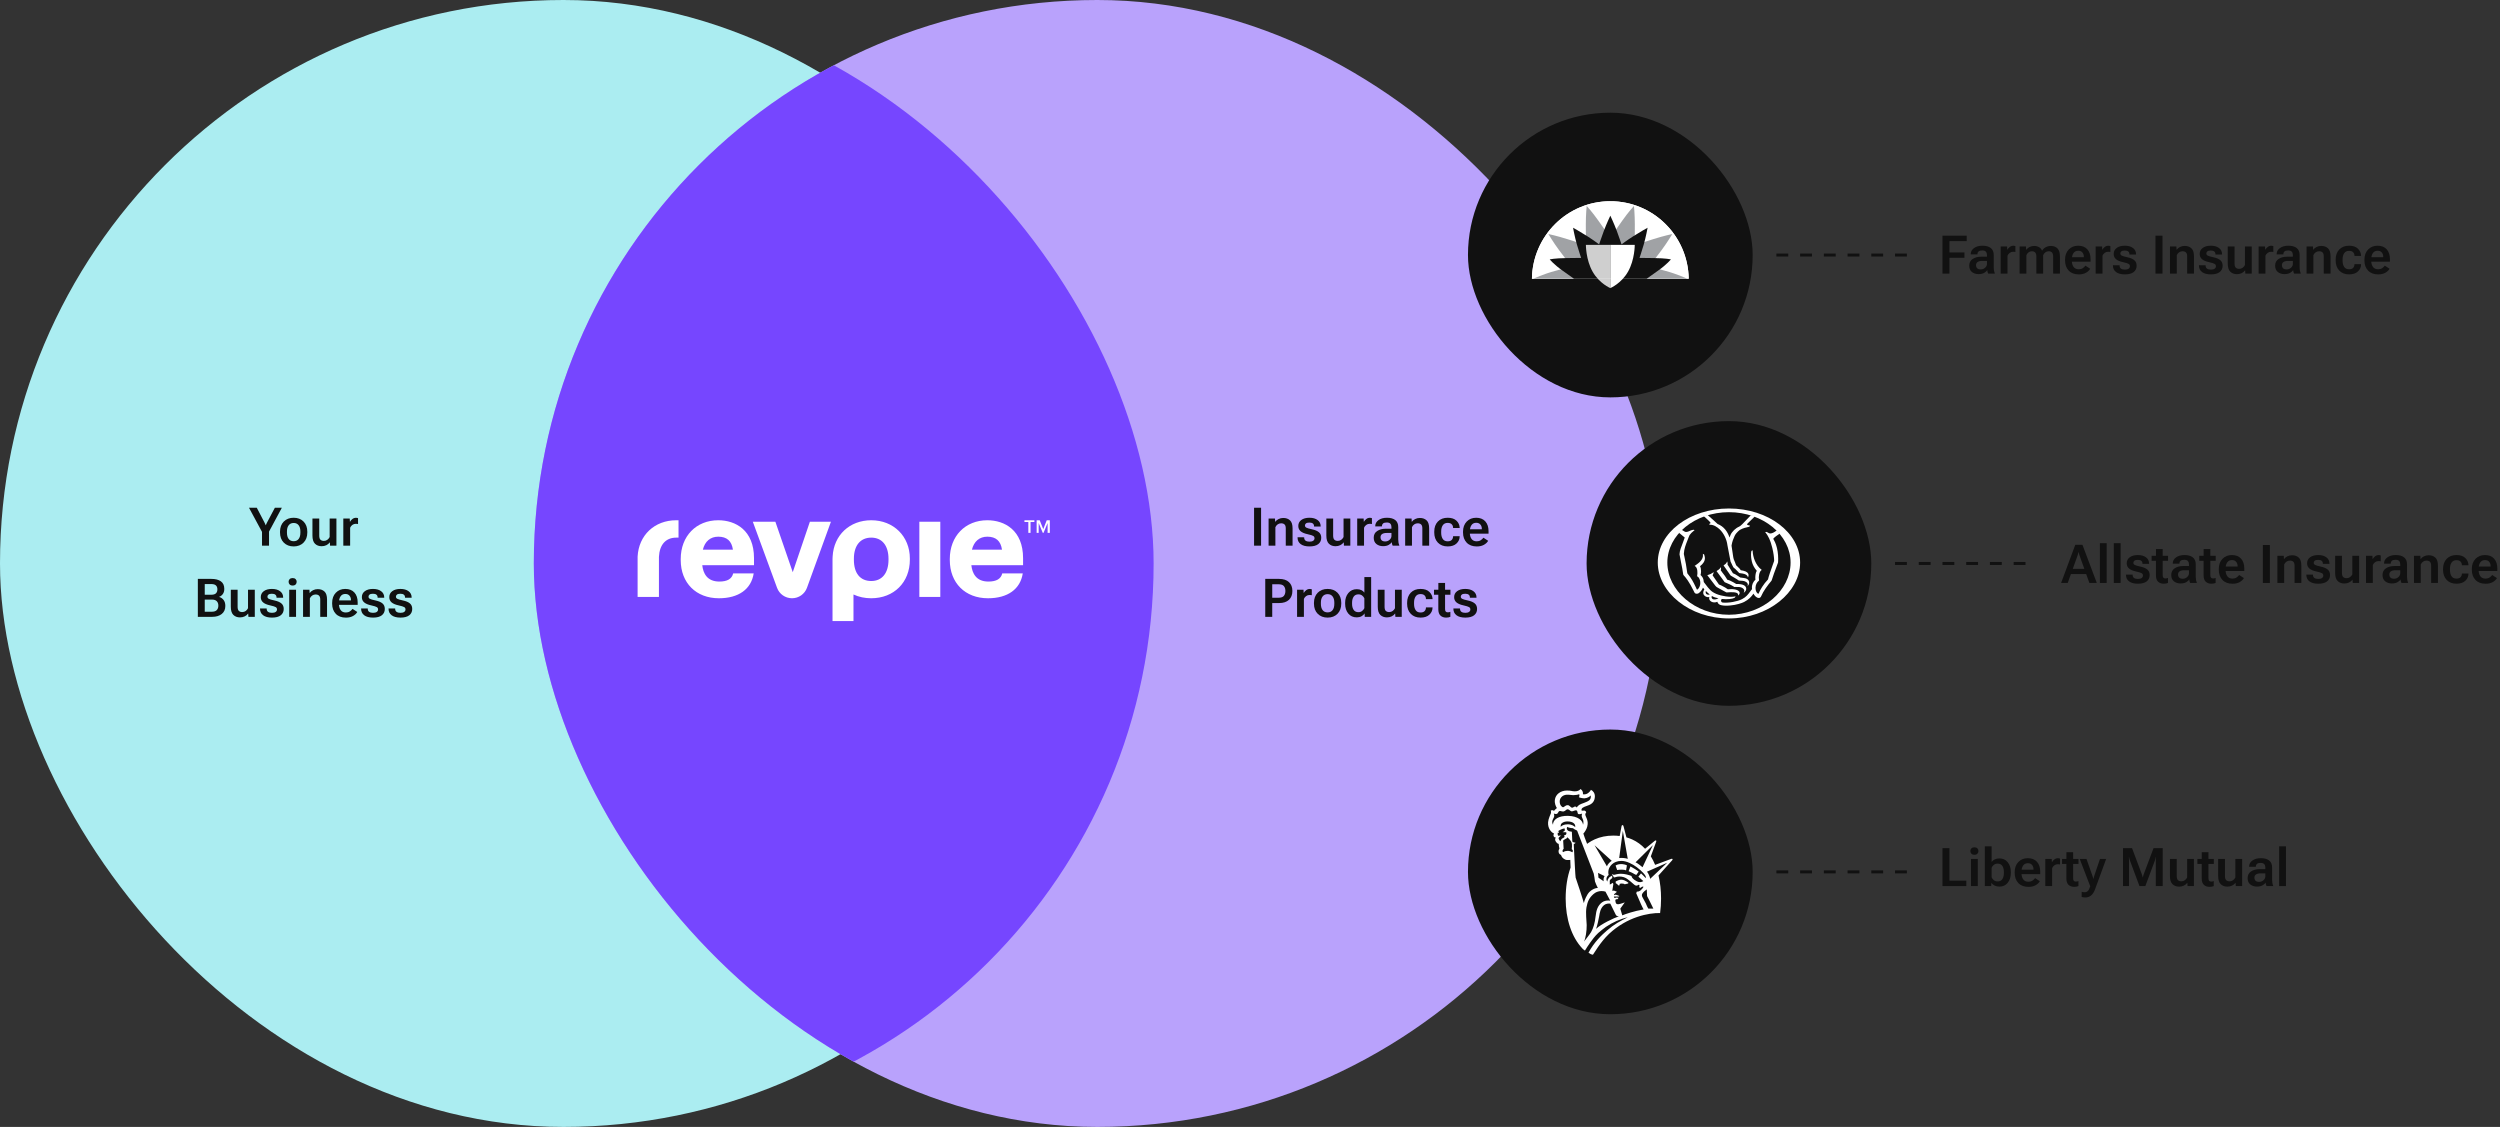
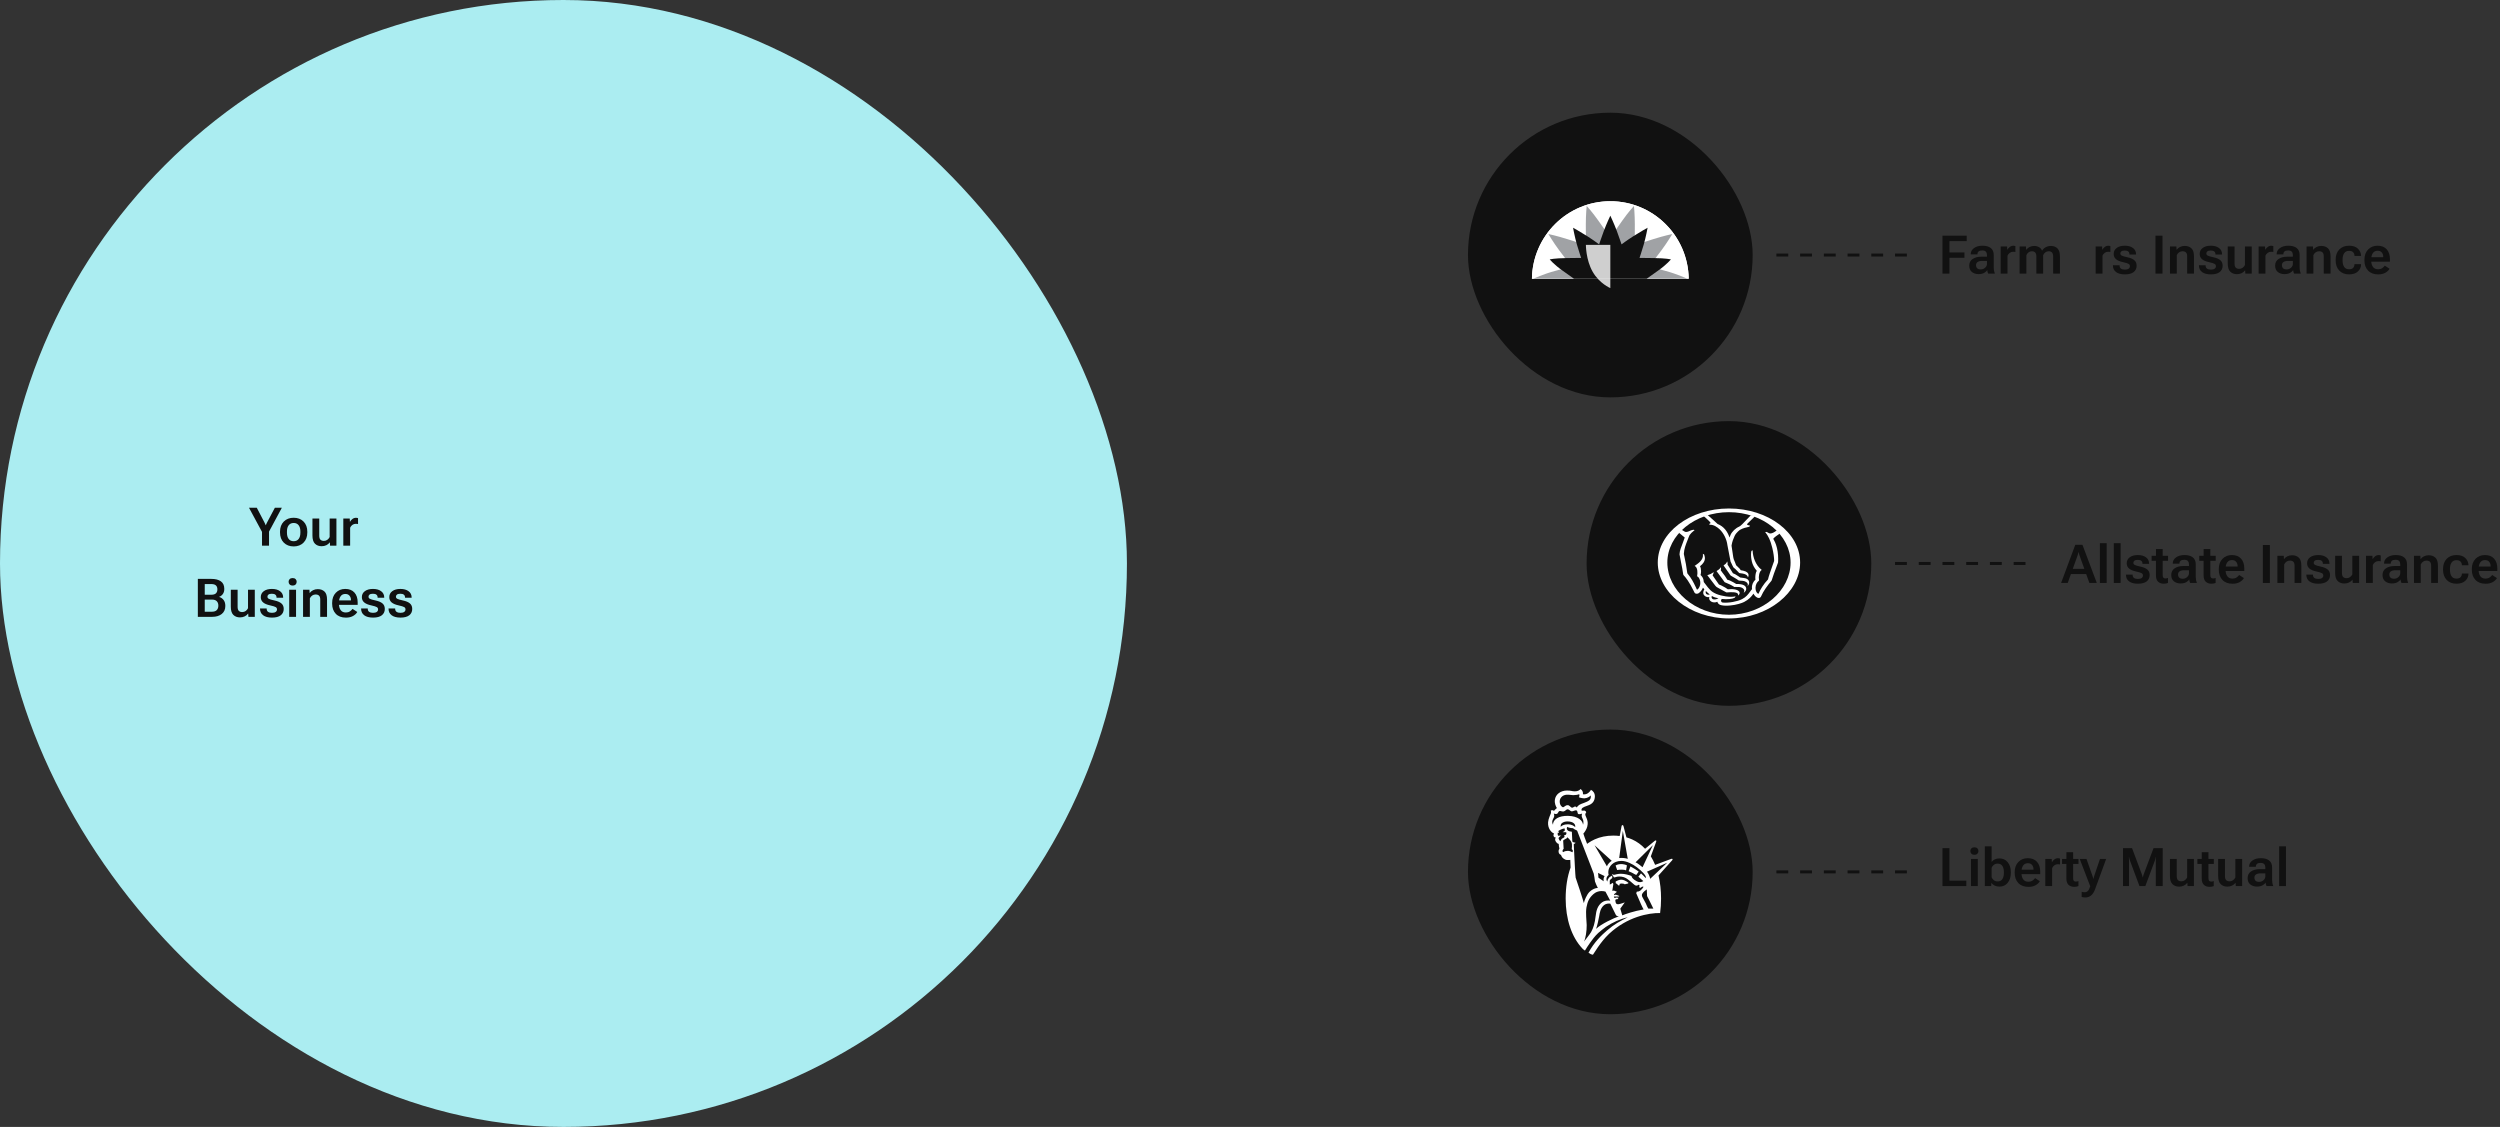
<svg xmlns="http://www.w3.org/2000/svg" width="843" height="380" viewBox="0 0 843 380" fill="none">
  <rect x="0" y="0" width="843" height="380" fill="#333333" stroke="none" />
  <rect width="380" height="380" rx="190" fill="#ABEDF1" />
  <path d="M88.35 184V179.351L83.955 171.203H86.583L89.167 176.16C89.255 176.324 89.331 176.482 89.395 176.635C89.466 176.787 89.53 176.942 89.589 177.101H89.642C89.7 176.942 89.762 176.79 89.826 176.644C89.897 176.491 89.976 176.33 90.064 176.16L92.691 171.203H95.047L90.714 179.263V184H88.35Z" fill="#111111" />
  <path d="M94.423 179.562V179.28C94.423 177.862 94.845 176.726 95.689 175.87C96.538 175.015 97.651 174.587 99.028 174.587C100.405 174.587 101.516 175.015 102.359 175.87C103.203 176.726 103.625 177.862 103.625 179.28V179.562C103.625 180.979 103.203 182.116 102.359 182.972C101.516 183.827 100.405 184.255 99.028 184.255C97.651 184.255 96.538 183.827 95.689 182.972C94.845 182.116 94.423 180.979 94.423 179.562ZM96.761 179.184V179.649C96.761 180.528 96.954 181.223 97.341 181.732C97.728 182.242 98.29 182.497 99.028 182.497C99.761 182.497 100.32 182.242 100.707 181.732C101.094 181.223 101.287 180.528 101.287 179.649V179.184C101.287 178.311 101.091 177.619 100.698 177.109C100.306 176.6 99.749 176.345 99.028 176.345C98.302 176.345 97.742 176.6 97.35 177.109C96.957 177.619 96.761 178.311 96.761 179.184Z" fill="#111111" />
  <path d="M105.356 180.572V174.851H107.65V180.607C107.65 181.264 107.788 181.727 108.063 181.996C108.345 182.26 108.731 182.392 109.224 182.392C109.657 182.392 110.041 182.269 110.375 182.022C110.715 181.776 110.976 181.466 111.157 181.091V174.851H113.442V184H111.289L111.228 182.901H111.184C110.896 183.3 110.516 183.613 110.041 183.842C109.566 184.07 109.036 184.185 108.45 184.185C107.536 184.185 106.792 183.906 106.218 183.35C105.644 182.793 105.356 181.867 105.356 180.572Z" fill="#111111" />
  <path d="M115.763 184V174.851H117.934L117.986 175.923H118.03C118.235 175.56 118.511 175.249 118.856 174.991C119.208 174.728 119.609 174.596 120.061 174.596C120.184 174.596 120.31 174.61 120.438 174.64C120.573 174.669 120.67 174.695 120.729 174.719V176.705C120.617 176.682 120.5 176.664 120.377 176.652C120.254 176.635 120.119 176.626 119.973 176.626C119.539 176.626 119.152 176.752 118.812 177.004C118.473 177.25 118.224 177.566 118.065 177.953V184H115.763Z" fill="#111111" />
  <path d="M66.711 208V195.203H71.29C72.649 195.203 73.713 195.479 74.481 196.029C75.248 196.574 75.632 197.424 75.632 198.578C75.632 199.281 75.465 199.861 75.131 200.318C74.797 200.77 74.384 201.08 73.892 201.25V201.285C74.501 201.461 75.002 201.804 75.394 202.313C75.787 202.823 75.983 203.494 75.983 204.326C75.983 205.492 75.576 206.397 74.762 207.042C73.953 207.681 72.881 208 71.545 208H66.711ZM69.04 206.269H71.466C72.21 206.269 72.755 206.084 73.101 205.715C73.452 205.346 73.628 204.848 73.628 204.221C73.628 203.594 73.452 203.099 73.101 202.735C72.755 202.366 72.21 202.182 71.466 202.182H69.04V206.269ZM69.04 200.547H71.211C71.955 200.547 72.488 200.389 72.811 200.072C73.139 199.75 73.303 199.302 73.303 198.728C73.303 198.153 73.139 197.714 72.811 197.409C72.488 197.099 71.955 196.943 71.211 196.943H69.04V200.547Z" fill="#111111" />
  <path d="M77.829 204.572V198.851H80.123V204.607C80.123 205.264 80.261 205.727 80.536 205.996C80.817 206.26 81.204 206.392 81.696 206.392C82.13 206.392 82.514 206.269 82.848 206.022C83.188 205.776 83.448 205.466 83.63 205.091V198.851H85.915V208H83.762L83.7 206.901H83.656C83.369 207.3 82.988 207.613 82.514 207.842C82.039 208.07 81.509 208.185 80.923 208.185C80.009 208.185 79.265 207.906 78.69 207.35C78.116 206.793 77.829 205.867 77.829 204.572Z" fill="#111111" />
  <path d="M87.682 205.17L89.923 205.179V205.293C89.923 205.756 90.084 206.099 90.406 206.321C90.728 206.538 91.162 206.646 91.707 206.646C92.252 206.646 92.671 206.544 92.964 206.339C93.257 206.128 93.403 205.85 93.403 205.504C93.403 205.152 93.263 204.892 92.981 204.722C92.7 204.546 92.067 204.35 91.083 204.133C90.028 203.91 89.24 203.576 88.719 203.131C88.197 202.686 87.936 202.091 87.936 201.347C87.936 200.509 88.273 199.841 88.947 199.343C89.627 198.839 90.541 198.587 91.689 198.587C92.838 198.587 93.755 198.845 94.44 199.36C95.132 199.87 95.478 200.57 95.478 201.461V201.558H93.245V201.426C93.245 201.045 93.116 200.749 92.858 200.538C92.606 200.321 92.214 200.213 91.681 200.213C91.153 200.213 90.769 200.304 90.529 200.485C90.295 200.667 90.178 200.907 90.178 201.206C90.178 201.499 90.324 201.733 90.617 201.909C90.91 202.079 91.555 202.27 92.551 202.48C93.6 202.703 94.382 203.037 94.897 203.482C95.413 203.922 95.671 204.54 95.671 205.337C95.671 206.233 95.337 206.945 94.669 207.473C94.001 207.994 93.017 208.255 91.716 208.255C90.421 208.255 89.425 207.991 88.728 207.464C88.03 206.937 87.682 206.201 87.682 205.258V205.17Z" fill="#111111" />
  <path d="M97.525 208V198.851H99.828V208H97.525ZM97.314 196.179C97.314 195.821 97.432 195.522 97.666 195.282C97.9 195.042 98.237 194.922 98.677 194.922C99.116 194.922 99.453 195.042 99.688 195.282C99.922 195.522 100.039 195.821 100.039 196.179C100.039 196.536 99.922 196.838 99.688 197.084C99.453 197.324 99.116 197.444 98.677 197.444C98.237 197.444 97.9 197.321 97.666 197.075C97.432 196.829 97.314 196.53 97.314 196.179Z" fill="#111111" />
  <path d="M102.192 208V198.851H104.354L104.407 199.94H104.451C104.721 199.56 105.093 199.252 105.567 199.018C106.042 198.777 106.569 198.657 107.149 198.657C108.081 198.657 108.834 198.924 109.408 199.457C109.988 199.984 110.278 200.896 110.278 202.19V208H107.984V202.173C107.984 201.546 107.847 201.104 107.571 200.846C107.302 200.588 106.918 200.459 106.42 200.459C105.998 200.459 105.614 200.576 105.269 200.811C104.929 201.045 104.668 201.361 104.486 201.76V208H102.192Z" fill="#111111" />
  <path d="M112.001 203.562V203.28C112.001 201.874 112.411 200.74 113.231 199.879C114.058 199.018 115.124 198.587 116.431 198.587C117.749 198.587 118.774 198.991 119.507 199.8C120.239 200.608 120.605 201.719 120.605 203.131V203.957H113.495V202.463H118.338V202.27C118.338 201.719 118.174 201.25 117.846 200.863C117.523 200.477 117.058 200.283 116.448 200.283C115.739 200.283 115.203 200.55 114.84 201.083C114.477 201.616 114.295 202.313 114.295 203.175V203.641C114.295 204.502 114.488 205.199 114.875 205.732C115.262 206.266 115.845 206.532 116.624 206.532C117.14 206.532 117.585 206.412 117.96 206.172C118.335 205.926 118.64 205.639 118.874 205.311L120.474 206.356C120.187 206.884 119.712 207.335 119.05 207.71C118.388 208.079 117.588 208.264 116.65 208.264C115.186 208.264 114.043 207.833 113.223 206.972C112.408 206.104 112.001 204.968 112.001 203.562Z" fill="#111111" />
  <path d="M121.766 205.17L124.007 205.179V205.293C124.007 205.756 124.168 206.099 124.49 206.321C124.812 206.538 125.246 206.646 125.791 206.646C126.336 206.646 126.755 206.544 127.048 206.339C127.341 206.128 127.487 205.85 127.487 205.504C127.487 205.152 127.347 204.892 127.065 204.722C126.784 204.546 126.151 204.35 125.167 204.133C124.112 203.91 123.324 203.576 122.803 203.131C122.281 202.686 122.021 202.091 122.021 201.347C122.021 200.509 122.357 199.841 123.031 199.343C123.711 198.839 124.625 198.587 125.773 198.587C126.922 198.587 127.839 198.845 128.524 199.36C129.216 199.87 129.562 200.57 129.562 201.461V201.558H127.329V201.426C127.329 201.045 127.2 200.749 126.942 200.538C126.69 200.321 126.298 200.213 125.765 200.213C125.237 200.213 124.854 200.304 124.613 200.485C124.379 200.667 124.262 200.907 124.262 201.206C124.262 201.499 124.408 201.733 124.701 201.909C124.994 202.079 125.639 202.27 126.635 202.48C127.684 202.703 128.466 203.037 128.981 203.482C129.497 203.922 129.755 204.54 129.755 205.337C129.755 206.233 129.421 206.945 128.753 207.473C128.085 207.994 127.101 208.255 125.8 208.255C124.505 208.255 123.509 207.991 122.812 207.464C122.114 206.937 121.766 206.201 121.766 205.258V205.17Z" fill="#111111" />
  <path d="M131.012 205.17L133.253 205.179V205.293C133.253 205.756 133.414 206.099 133.736 206.321C134.059 206.538 134.492 206.646 135.037 206.646C135.582 206.646 136.001 206.544 136.294 206.339C136.587 206.128 136.733 205.85 136.733 205.504C136.733 205.152 136.593 204.892 136.312 204.722C136.03 204.546 135.397 204.35 134.413 204.133C133.358 203.91 132.57 203.576 132.049 203.131C131.527 202.686 131.267 202.091 131.267 201.347C131.267 200.509 131.604 199.841 132.277 199.343C132.957 198.839 133.871 198.587 135.02 198.587C136.168 198.587 137.085 198.845 137.771 199.36C138.462 199.87 138.808 200.57 138.808 201.461V201.558H136.575V201.426C136.575 201.045 136.446 200.749 136.188 200.538C135.937 200.321 135.544 200.213 135.011 200.213C134.483 200.213 134.1 200.304 133.859 200.485C133.625 200.667 133.508 200.907 133.508 201.206C133.508 201.499 133.654 201.733 133.947 201.909C134.24 202.079 134.885 202.27 135.881 202.48C136.93 202.703 137.712 203.037 138.228 203.482C138.743 203.922 139.001 204.54 139.001 205.337C139.001 206.233 138.667 206.945 137.999 207.473C137.331 207.994 136.347 208.255 135.046 208.255C133.751 208.255 132.755 207.991 132.058 207.464C131.36 206.937 131.012 206.201 131.012 205.258V205.17Z" fill="#111111" />
  <g clip-path="url(#clip0_1397_1721)">
    <rect x="180" width="380" height="380" rx="190" fill="#B9A2FC" />
    <rect x="9" width="380" height="380" rx="190" fill="#7646FF" />
    <path fill-rule="evenodd" clip-rule="evenodd" d="M287.932 188.397C287.932 183.945 290.122 181.287 293.789 181.287C297.429 181.287 299.602 183.963 299.602 188.444V188.763C299.602 193.244 297.429 195.919 293.789 195.919C290.067 195.919 287.932 193.311 287.932 188.763V188.397ZM293.789 175.429C286.494 175.429 281.146 180.453 280.763 187.653L280.726 188.49V209.429H287.794V200.461C289.589 201.296 291.621 201.733 293.745 201.733C301.434 201.733 306.804 196.381 306.804 188.716V188.353C306.804 180.864 301.331 175.429 293.789 175.429ZM215.001 187.715C215.355 180.481 220.713 175.429 228.03 175.429H228.799V181.287H228.03C224.515 181.287 222.388 183.657 222.192 187.788V201.277H215L215.001 187.715ZM273.091 175.93L267.315 192.94L261.456 175.93H253.851L262.024 198.217C262.797 200.327 264.81 201.73 267.064 201.73C269.324 201.73 271.342 200.319 272.111 198.201L280.189 175.93H273.091ZM310.004 201.279H317.072V175.93H310.004V201.279ZM337.875 185.354C337.45 182.405 335.825 180.968 332.926 180.968C330.28 180.968 328.424 182.553 327.734 185.354H337.875ZM333.291 196.101C335.992 196.101 337.521 195.196 337.962 193.342H344.879C344.055 198.675 339.781 201.734 333.153 201.734C325.449 201.734 320.272 196.558 320.272 188.854V188.49C320.272 180.8 325.476 175.429 332.926 175.429C338.754 175.429 344.981 178.788 344.981 188.216V190.577H327.536H327.535L327.536 190.579C327.825 193.262 329.116 196.101 333.291 196.101ZM242.195 180.968C245.093 180.968 246.719 182.405 247.143 185.354H237.003C237.692 182.553 239.548 180.968 242.195 180.968ZM247.231 193.342C246.789 195.196 245.26 196.101 242.56 196.101C238.383 196.101 237.092 193.26 236.804 190.577H236.805H254.25V188.216C254.25 178.788 248.023 175.429 242.195 175.429C234.744 175.429 229.541 180.8 229.541 188.49V188.854C229.541 196.558 234.717 201.734 242.422 201.734C249.05 201.734 253.324 198.675 254.148 193.342H247.231ZM350.237 179.679H349.556V175.429H350.584L351.785 178.412L352.959 175.429H354V179.679H353.253V176.366L351.878 179.679H351.625L350.237 176.366V179.679ZM347.501 179.679H346.754V176.009H345.446V175.429H348.796V176.009H347.501V179.679Z" fill="white" />
    <path d="M422.871 184V171.203H425.235V184H422.871Z" fill="#111111" />
    <path d="M427.767 184V174.851H429.929L429.981 175.94H430.025C430.295 175.56 430.667 175.252 431.142 175.018C431.616 174.777 432.144 174.657 432.724 174.657C433.655 174.657 434.408 174.924 434.982 175.457C435.562 175.984 435.853 176.896 435.853 178.19V184H433.559V178.173C433.559 177.546 433.421 177.104 433.146 176.846C432.876 176.588 432.492 176.459 431.994 176.459C431.572 176.459 431.188 176.576 430.843 176.811C430.503 177.045 430.242 177.361 430.061 177.76V184H427.767Z" fill="#111111" />
    <path d="M437.531 181.17L439.772 181.179V181.293C439.772 181.756 439.934 182.099 440.256 182.321C440.578 182.538 441.012 182.646 441.557 182.646C442.102 182.646 442.521 182.544 442.813 182.339C443.106 182.128 443.253 181.85 443.253 181.504C443.253 181.152 443.112 180.892 442.831 180.722C442.55 180.546 441.917 180.35 440.933 180.133C439.878 179.91 439.09 179.576 438.568 179.131C438.047 178.686 437.786 178.091 437.786 177.347C437.786 176.509 438.123 175.841 438.797 175.343C439.477 174.839 440.391 174.587 441.539 174.587C442.688 174.587 443.604 174.845 444.29 175.36C444.981 175.87 445.327 176.57 445.327 177.461V177.558H443.095V177.426C443.095 177.045 442.966 176.749 442.708 176.538C442.456 176.321 442.063 176.213 441.53 176.213C441.003 176.213 440.619 176.304 440.379 176.485C440.145 176.667 440.027 176.907 440.027 177.206C440.027 177.499 440.174 177.733 440.467 177.909C440.76 178.079 441.404 178.27 442.4 178.48C443.449 178.703 444.231 179.037 444.747 179.482C445.263 179.922 445.521 180.54 445.521 181.337C445.521 182.233 445.187 182.945 444.519 183.473C443.851 183.994 442.866 184.255 441.565 184.255C440.271 184.255 439.274 183.991 438.577 183.464C437.88 182.937 437.531 182.201 437.531 181.258V181.17Z" fill="#111111" />
    <path d="M447.243 180.572V174.851H449.537V180.607C449.537 181.264 449.675 181.727 449.95 181.996C450.231 182.26 450.618 182.392 451.11 182.392C451.544 182.392 451.928 182.269 452.262 182.022C452.602 181.776 452.862 181.466 453.044 181.091V174.851H455.329V184H453.176L453.114 182.901H453.07C452.783 183.3 452.402 183.613 451.928 183.842C451.453 184.07 450.923 184.185 450.337 184.185C449.423 184.185 448.679 183.906 448.104 183.35C447.53 182.793 447.243 181.867 447.243 180.572Z" fill="#111111" />
    <path d="M457.649 184V174.851H459.82L459.873 175.923H459.917C460.122 175.56 460.397 175.249 460.743 174.991C461.095 174.728 461.496 174.596 461.947 174.596C462.07 174.596 462.196 174.61 462.325 174.64C462.46 174.669 462.557 174.695 462.615 174.719V176.705C462.504 176.682 462.387 176.664 462.264 176.652C462.141 176.635 462.006 176.626 461.859 176.626C461.426 176.626 461.039 176.752 460.699 177.004C460.359 177.25 460.11 177.566 459.952 177.953V184H457.649Z" fill="#111111" />
    <path d="M463.222 181.311C463.222 180.326 463.605 179.576 464.373 179.061C465.141 178.545 466.113 178.287 467.291 178.287H469.198V177.725C469.198 177.262 469.078 176.89 468.838 176.608C468.604 176.327 468.193 176.187 467.607 176.187C467.021 176.187 466.603 176.304 466.351 176.538C466.104 176.772 465.981 177.057 465.981 177.391V177.505H463.731V177.391C463.731 176.594 464.095 175.929 464.821 175.396C465.548 174.856 466.506 174.587 467.695 174.587C468.891 174.587 469.819 174.845 470.481 175.36C471.149 175.876 471.483 176.667 471.483 177.733V181.926C471.483 182.301 471.516 182.658 471.58 182.998C471.645 183.332 471.732 183.619 471.844 183.859V184H469.603C469.526 183.859 469.459 183.678 469.4 183.455C469.342 183.232 469.304 183.013 469.286 182.796C469.093 183.153 468.747 183.473 468.249 183.754C467.751 184.029 467.127 184.167 466.377 184.167C465.48 184.167 464.73 183.927 464.127 183.446C463.523 182.966 463.222 182.254 463.222 181.311ZM465.516 181.126C465.516 181.571 465.642 181.926 465.894 182.189C466.151 182.447 466.553 182.576 467.098 182.576C467.672 182.576 468.164 182.389 468.574 182.014C468.99 181.639 469.198 181.208 469.198 180.722V179.711H467.625C466.916 179.711 466.386 179.837 466.034 180.089C465.688 180.335 465.516 180.681 465.516 181.126Z" fill="#111111" />
    <path d="M473.821 184V174.851H475.983L476.036 175.94H476.08C476.35 175.56 476.722 175.252 477.196 175.018C477.671 174.777 478.198 174.657 478.778 174.657C479.71 174.657 480.463 174.924 481.037 175.457C481.617 175.984 481.907 176.896 481.907 178.19V184H479.613V178.173C479.613 177.546 479.476 177.104 479.2 176.846C478.931 176.588 478.547 176.459 478.049 176.459C477.627 176.459 477.243 176.576 476.897 176.811C476.558 177.045 476.297 177.361 476.115 177.76V184H473.821Z" fill="#111111" />
    <path d="M483.63 179.562V179.28C483.63 177.851 484.037 176.711 484.852 175.861C485.672 175.012 486.773 174.587 488.156 174.587C489.457 174.587 490.447 174.918 491.127 175.58C491.807 176.236 492.164 177.013 492.199 177.909L492.208 178.032H489.976V177.936C489.976 177.484 489.826 177.104 489.527 176.793C489.229 176.477 488.769 176.318 488.147 176.318C487.421 176.318 486.876 176.582 486.513 177.109C486.149 177.637 485.968 178.328 485.968 179.184V179.649C485.968 180.505 486.144 181.199 486.495 181.732C486.853 182.266 487.4 182.532 488.139 182.532C488.795 182.532 489.264 182.368 489.545 182.04C489.832 181.712 489.976 181.331 489.976 180.897V180.81H492.199V180.906C492.199 181.803 491.851 182.585 491.153 183.253C490.456 183.921 489.457 184.255 488.156 184.255C486.779 184.255 485.681 183.83 484.86 182.98C484.04 182.125 483.63 180.985 483.63 179.562Z" fill="#111111" />
    <path d="M493.333 179.562V179.28C493.333 177.874 493.743 176.74 494.563 175.879C495.39 175.018 496.456 174.587 497.763 174.587C499.081 174.587 500.106 174.991 500.839 175.8C501.571 176.608 501.938 177.719 501.938 179.131V179.957H494.827V178.463H499.67V178.27C499.67 177.719 499.506 177.25 499.178 176.863C498.855 176.477 498.39 176.283 497.78 176.283C497.071 176.283 496.535 176.55 496.172 177.083C495.809 177.616 495.627 178.313 495.627 179.175V179.641C495.627 180.502 495.82 181.199 496.207 181.732C496.594 182.266 497.177 182.532 497.956 182.532C498.472 182.532 498.917 182.412 499.292 182.172C499.667 181.926 499.972 181.639 500.206 181.311L501.806 182.356C501.519 182.884 501.044 183.335 500.382 183.71C499.72 184.079 498.92 184.264 497.982 184.264C496.518 184.264 495.375 183.833 494.555 182.972C493.74 182.104 493.333 180.968 493.333 179.562Z" fill="#111111" />
    <path d="M426.642 208V195.203H431.309C432.75 195.203 433.857 195.563 434.631 196.284C435.404 196.999 435.791 197.992 435.791 199.264C435.791 200.535 435.404 201.534 434.631 202.261C433.863 202.987 432.753 203.351 431.3 203.351H428.997V208H426.642ZM428.997 201.558H431.106C431.979 201.558 432.586 201.347 432.926 200.925C433.266 200.503 433.436 199.952 433.436 199.272C433.436 198.593 433.266 198.048 432.926 197.638C432.586 197.222 431.979 197.014 431.106 197.014H428.997V201.558Z" fill="#111111" />
    <path d="M437.373 208V198.851H439.544L439.597 199.923H439.641C439.846 199.56 440.121 199.249 440.467 198.991C440.818 198.728 441.22 198.596 441.671 198.596C441.794 198.596 441.92 198.61 442.049 198.64C442.184 198.669 442.28 198.695 442.339 198.719V200.705C442.228 200.682 442.11 200.664 441.987 200.652C441.864 200.635 441.729 200.626 441.583 200.626C441.149 200.626 440.763 200.752 440.423 201.004C440.083 201.25 439.834 201.566 439.676 201.953V208H437.373Z" fill="#111111" />
    <path d="M443.068 203.562V203.28C443.068 201.862 443.49 200.726 444.334 199.87C445.184 199.015 446.297 198.587 447.674 198.587C449.051 198.587 450.161 199.015 451.005 199.87C451.849 200.726 452.271 201.862 452.271 203.28V203.562C452.271 204.979 451.849 206.116 451.005 206.972C450.161 207.827 449.051 208.255 447.674 208.255C446.297 208.255 445.184 207.827 444.334 206.972C443.49 206.116 443.068 204.979 443.068 203.562ZM445.406 203.184V203.649C445.406 204.528 445.6 205.223 445.986 205.732C446.373 206.242 446.936 206.497 447.674 206.497C448.406 206.497 448.966 206.242 449.353 205.732C449.739 205.223 449.933 204.528 449.933 203.649V203.184C449.933 202.311 449.736 201.619 449.344 201.109C448.951 200.6 448.395 200.345 447.674 200.345C446.947 200.345 446.388 200.6 445.995 201.109C445.603 201.619 445.406 202.311 445.406 203.184Z" fill="#111111" />
    <path d="M453.58 203.562V203.28C453.58 201.927 453.94 200.822 454.661 199.967C455.382 199.105 456.328 198.675 457.5 198.675C458.104 198.675 458.622 198.78 459.056 198.991C459.489 199.202 459.826 199.483 460.066 199.835V194.588H462.352V208H460.198L460.137 206.884H460.102C459.891 207.247 459.554 207.555 459.091 207.807C458.634 208.053 458.106 208.176 457.509 208.176C456.296 208.176 455.338 207.745 454.635 206.884C453.932 206.022 453.58 204.915 453.58 203.562ZM455.918 203.641C455.918 204.449 456.094 205.117 456.445 205.645C456.797 206.166 457.333 206.427 458.054 206.427C458.546 206.427 458.962 206.292 459.302 206.022C459.647 205.753 459.899 205.439 460.058 205.082V201.751C459.905 201.394 459.659 201.083 459.319 200.819C458.985 200.55 458.566 200.415 458.062 200.415C457.342 200.415 456.803 200.679 456.445 201.206C456.094 201.728 455.918 202.396 455.918 203.21V203.641Z" fill="#111111" />
    <path d="M464.584 204.572V198.851H466.878V204.607C466.878 205.264 467.016 205.727 467.291 205.996C467.572 206.26 467.959 206.392 468.451 206.392C468.885 206.392 469.269 206.269 469.603 206.022C469.942 205.776 470.203 205.466 470.385 205.091V198.851H472.67V208H470.517L470.455 206.901H470.411C470.124 207.3 469.743 207.613 469.269 207.842C468.794 208.07 468.264 208.185 467.678 208.185C466.764 208.185 466.02 207.906 465.445 207.35C464.871 206.793 464.584 205.867 464.584 204.572Z" fill="#111111" />
    <path d="M474.48 203.562V203.28C474.48 201.851 474.888 200.711 475.702 199.861C476.522 199.012 477.624 198.587 479.007 198.587C480.308 198.587 481.298 198.918 481.978 199.58C482.657 200.236 483.015 201.013 483.05 201.909L483.059 202.032H480.826V201.936C480.826 201.484 480.677 201.104 480.378 200.793C480.079 200.477 479.619 200.318 478.998 200.318C478.271 200.318 477.727 200.582 477.363 201.109C477 201.637 476.818 202.328 476.818 203.184V203.649C476.818 204.505 476.994 205.199 477.346 205.732C477.703 206.266 478.251 206.532 478.989 206.532C479.646 206.532 480.114 206.368 480.396 206.04C480.683 205.712 480.826 205.331 480.826 204.897V204.81H483.05V204.906C483.05 205.803 482.701 206.585 482.004 207.253C481.307 207.921 480.308 208.255 479.007 208.255C477.63 208.255 476.531 207.83 475.711 206.98C474.891 206.125 474.48 204.985 474.48 203.562Z" fill="#111111" />
    <path d="M483.542 200.538V198.851H489.088V200.538H483.542ZM485.001 205.416V199.712L485.01 199.466V196.574H487.277V205.337C487.277 205.771 487.356 206.069 487.515 206.233C487.673 206.397 487.907 206.479 488.218 206.479C488.358 206.479 488.499 206.465 488.64 206.436C488.786 206.4 488.927 206.356 489.062 206.304V207.991C488.921 208.062 488.725 208.123 488.473 208.176C488.221 208.229 487.945 208.255 487.646 208.255C486.844 208.255 486.202 208.026 485.722 207.569C485.241 207.112 485.001 206.395 485.001 205.416Z" fill="#111111" />
    <path d="M490.081 205.17L492.322 205.179V205.293C492.322 205.756 492.483 206.099 492.806 206.321C493.128 206.538 493.562 206.646 494.106 206.646C494.651 206.646 495.07 206.544 495.363 206.339C495.656 206.128 495.803 205.85 495.803 205.504C495.803 205.152 495.662 204.892 495.381 204.722C495.1 204.546 494.467 204.35 493.482 204.133C492.428 203.91 491.64 203.576 491.118 203.131C490.597 202.686 490.336 202.091 490.336 201.347C490.336 200.509 490.673 199.841 491.347 199.343C492.026 198.839 492.94 198.587 494.089 198.587C495.237 198.587 496.154 198.845 496.84 199.36C497.531 199.87 497.877 200.57 497.877 201.461V201.558H495.645V201.426C495.645 201.045 495.516 200.749 495.258 200.538C495.006 200.321 494.613 200.213 494.08 200.213C493.553 200.213 493.169 200.304 492.929 200.485C492.694 200.667 492.577 200.907 492.577 201.206C492.577 201.499 492.724 201.733 493.017 201.909C493.31 202.079 493.954 202.27 494.95 202.48C495.999 202.703 496.781 203.037 497.297 203.482C497.812 203.922 498.07 204.54 498.07 205.337C498.07 206.233 497.736 206.945 497.068 207.473C496.4 207.994 495.416 208.255 494.115 208.255C492.82 208.255 491.824 207.991 491.127 207.464C490.43 206.937 490.081 206.201 490.081 205.258V205.17Z" fill="#111111" />
  </g>
  <rect x="495" y="38" width="96" height="96" rx="48" fill="#111111" />
  <path fill-rule="evenodd" clip-rule="evenodd" d="M543 67.849C528.53 67.864 516.781 79.526 516.566 93.993H543V67.849Z" fill="white" />
  <path fill-rule="evenodd" clip-rule="evenodd" d="M517.068 93.993C517.068 93.993 520.336 92.415 524.561 91.303C528.785 90.192 529.785 89.715 529.785 89.715C529.785 89.715 527.643 86.936 525.676 84.29C523.711 81.644 522.117 78.918 522.117 78.918C522.117 78.918 524.876 79.481 528.6 80.664C532.323 81.847 534.764 82.623 534.764 82.623C534.764 82.623 534.737 78.944 534.737 75.662C534.737 72.381 535.029 69.443 535.029 69.443C535.029 69.443 536.903 71.463 538.962 74.393C541.021 77.32 543.001 80.135 543.001 80.135V93.993H517.068Z" fill="white" />
  <path fill-rule="evenodd" clip-rule="evenodd" d="M526.84 91.218C528.861 92.644 530.136 93.555 530.745 93.993H543.001V72.719C543.001 72.719 541.687 75.53 540.862 77.74C540.038 79.949 539.222 82.4 539.222 82.4C539.222 82.4 537.528 81.114 535.23 79.644C532.93 78.176 530.431 76.79 530.431 76.79C530.431 76.79 531.005 79.963 531.735 82.463C532.467 84.965 533.155 86.964 533.155 86.964C533.155 86.964 531.794 86.98 528.078 87.025C524.363 87.07 522.569 87.457 522.569 87.457C522.569 87.457 523.869 89.121 526.84 91.218Z" fill="white" />
  <path fill-rule="evenodd" clip-rule="evenodd" d="M543.001 67.849C557.471 67.864 569.22 79.526 569.434 93.993H543.001V67.849Z" fill="white" />
  <path fill-rule="evenodd" clip-rule="evenodd" d="M568.933 93.993C568.933 93.993 565.665 92.415 561.441 91.303C557.216 90.192 556.217 89.715 556.217 89.715C556.217 89.715 558.358 86.936 560.324 84.29C562.291 81.644 563.885 78.918 563.885 78.918C563.885 78.918 561.126 79.481 557.402 80.664C553.678 81.847 551.238 82.623 551.238 82.623C551.238 82.623 551.264 78.944 551.264 75.662C551.264 72.381 550.973 69.443 550.973 69.443C550.973 69.443 549.098 71.463 547.04 74.393C544.98 77.32 543.001 80.135 543.001 80.135V93.993H568.933Z" fill="white" />
  <path fill-rule="evenodd" clip-rule="evenodd" d="M559.161 91.218C557.142 92.644 555.867 93.555 555.257 93.993H543.001V72.719C543.001 72.719 544.316 75.53 545.14 77.74C545.963 79.949 546.78 82.4 546.78 82.4C546.78 82.4 548.474 81.114 550.772 79.644C553.071 78.176 555.571 76.79 555.571 76.79C555.571 76.79 554.997 79.963 554.266 82.463C553.536 84.965 552.847 86.964 552.847 86.964C552.847 86.964 554.208 86.98 557.923 87.025C561.64 87.07 563.434 87.457 563.434 87.457C563.434 87.457 562.134 89.121 559.161 91.218Z" fill="white" />
  <path fill-rule="evenodd" clip-rule="evenodd" d="M543 67.849C528.53 67.864 516.781 79.526 516.566 93.993H543H569.433C569.22 79.526 557.471 67.864 543 67.849Z" fill="white" />
  <path opacity="0.5" fill-rule="evenodd" clip-rule="evenodd" d="M561.441 91.303C557.216 90.192 556.218 89.715 556.218 89.715C556.218 89.715 558.358 86.936 560.325 84.289C562.291 81.643 563.885 78.918 563.885 78.918C563.885 78.918 561.126 79.481 557.402 80.664C553.679 81.847 551.238 82.623 551.238 82.623C551.238 82.623 551.264 78.944 551.264 75.662C551.264 72.381 550.973 69.443 550.973 69.443C550.973 69.443 549.099 71.463 547.04 74.392C544.98 77.32 543.001 80.134 543.001 80.134C543.001 80.134 541.022 77.32 538.962 74.392C536.903 71.463 535.03 69.443 535.03 69.443C535.03 69.443 534.737 72.381 534.737 75.662C534.737 78.944 534.764 82.623 534.764 82.623C534.764 82.623 532.323 81.847 528.6 80.664C524.876 79.481 522.117 78.918 522.117 78.918C522.117 78.918 523.711 81.643 525.676 84.289C527.643 86.936 529.785 89.715 529.785 89.715C529.785 89.715 528.785 90.192 524.561 91.303C520.336 92.414 517.068 93.993 517.068 93.993H543.001H568.934C568.934 93.993 565.665 92.414 561.441 91.303Z" fill="#43464D" />
  <path fill-rule="evenodd" clip-rule="evenodd" d="M557.924 87.025C554.208 86.98 552.848 86.963 552.848 86.963C552.848 86.963 553.536 84.964 554.267 82.464C554.998 79.963 555.571 76.789 555.571 76.789C555.571 76.789 553.071 78.177 550.773 79.645C548.474 81.114 546.781 82.4 546.781 82.4C546.781 82.4 545.963 79.949 545.141 77.74C544.316 75.529 543.001 72.72 543.001 72.72C543.001 72.72 541.686 75.529 540.862 77.74C540.039 79.949 539.222 82.4 539.222 82.4C539.222 82.4 537.527 81.114 535.229 79.645C532.931 78.177 530.43 76.789 530.43 76.789C530.43 76.789 531.005 79.963 531.735 82.464C532.466 84.964 533.155 86.963 533.155 86.963C533.155 86.963 531.793 86.98 528.078 87.025C524.363 87.07 522.568 87.456 522.568 87.456C522.568 87.456 523.869 89.121 526.84 91.217C528.861 92.643 530.135 93.554 530.746 93.992H543.001H555.257C555.867 93.554 557.141 92.643 559.162 91.217C562.133 89.121 563.434 87.456 563.434 87.456C563.434 87.456 561.639 87.07 557.924 87.025Z" fill="#111111" />
-   <path fill-rule="evenodd" clip-rule="evenodd" d="M543.001 82.57H551.238C551.238 82.57 551.264 87.571 548.978 91.594C546.694 95.616 543.001 97.151 543.001 97.151V82.57Z" fill="white" />
  <path opacity="0.8" fill-rule="evenodd" clip-rule="evenodd" d="M543.002 82.57H534.764C534.764 82.57 534.737 87.571 537.023 91.594C539.308 95.616 543.002 97.151 543.002 97.151V82.57Z" fill="white" />
  <path d="M599 86H647" stroke="#111111" stroke-dasharray="4 4" />
  <path d="M655 92.267V79.47H663.174V81.307H657.355V85.121H662.409V86.932H657.355V92.267H655Z" fill="#111111" />
  <path d="M664.026 89.577C664.026 88.593 664.41 87.843 665.178 87.327C665.945 86.811 666.918 86.554 668.096 86.554H670.003V85.991C670.003 85.528 669.883 85.156 669.643 84.875C669.408 84.594 668.998 84.453 668.412 84.453C667.826 84.453 667.407 84.57 667.155 84.805C666.909 85.039 666.786 85.323 666.786 85.657V85.772H664.536V85.657C664.536 84.86 664.899 84.195 665.626 83.662C666.353 83.123 667.311 82.853 668.5 82.853C669.695 82.853 670.624 83.111 671.286 83.627C671.954 84.143 672.288 84.934 672.288 86V90.192C672.288 90.567 672.32 90.925 672.385 91.265C672.449 91.599 672.537 91.886 672.648 92.126V92.267H670.407C670.331 92.126 670.264 91.944 670.205 91.722C670.146 91.499 670.108 91.279 670.091 91.062C669.897 91.42 669.552 91.739 669.054 92.02C668.556 92.296 667.932 92.434 667.182 92.434C666.285 92.434 665.535 92.193 664.932 91.713C664.328 91.232 664.026 90.52 664.026 89.577ZM666.32 89.393C666.32 89.838 666.446 90.192 666.698 90.456C666.956 90.714 667.357 90.843 667.902 90.843C668.477 90.843 668.969 90.655 669.379 90.28C669.795 89.905 670.003 89.475 670.003 88.988V87.978H668.43C667.721 87.978 667.19 88.103 666.839 88.356C666.493 88.602 666.32 88.947 666.32 89.393Z" fill="#111111" />
  <path d="M674.626 92.267V83.117H676.797L676.85 84.189H676.894C677.099 83.826 677.374 83.516 677.72 83.258C678.071 82.994 678.473 82.862 678.924 82.862C679.047 82.862 679.173 82.877 679.302 82.906C679.437 82.936 679.533 82.962 679.592 82.985V84.972C679.48 84.948 679.363 84.931 679.24 84.919C679.117 84.901 678.982 84.893 678.836 84.893C678.402 84.893 678.016 85.019 677.676 85.27C677.336 85.517 677.087 85.833 676.929 86.22V92.267H674.626Z" fill="#111111" />
  <path d="M681.007 92.267V83.117H683.16L683.222 84.225H683.266C683.559 83.814 683.934 83.498 684.391 83.275C684.854 83.047 685.357 82.933 685.902 82.933C686.529 82.933 687.074 83.064 687.537 83.328C688.006 83.586 688.349 83.978 688.565 84.506H688.601C688.935 83.978 689.359 83.586 689.875 83.328C690.396 83.064 690.959 82.933 691.562 82.933C692.488 82.933 693.227 83.211 693.777 83.768C694.334 84.318 694.612 85.244 694.612 86.545V92.267H692.318V86.475C692.318 85.865 692.189 85.423 691.932 85.147C691.68 84.866 691.308 84.726 690.815 84.726C690.394 84.72 690.024 84.837 689.708 85.077C689.392 85.317 689.14 85.637 688.952 86.035V92.267H686.658V86.492C686.658 85.871 686.529 85.423 686.271 85.147C686.014 84.866 685.639 84.726 685.146 84.726C684.725 84.726 684.355 84.843 684.039 85.077C683.729 85.306 683.482 85.625 683.301 86.035V92.267H681.007Z" fill="#111111" />
-   <path d="M696.335 87.828V87.547C696.335 86.141 696.745 85.007 697.565 84.145C698.392 83.284 699.458 82.853 700.765 82.853C702.083 82.853 703.108 83.258 703.841 84.066C704.573 84.875 704.939 85.985 704.939 87.397V88.224H697.829V86.73H702.672V86.536C702.672 85.985 702.508 85.517 702.18 85.13C701.857 84.743 701.392 84.55 700.782 84.55C700.073 84.55 699.537 84.816 699.174 85.35C698.811 85.883 698.629 86.58 698.629 87.441V87.907C698.629 88.769 698.822 89.466 699.209 89.999C699.596 90.532 700.179 90.799 700.958 90.799C701.474 90.799 701.919 90.679 702.294 90.439C702.669 90.192 702.974 89.905 703.208 89.577L704.808 90.623C704.521 91.15 704.046 91.602 703.384 91.977C702.722 92.346 701.922 92.53 700.984 92.53C699.52 92.53 698.377 92.1 697.557 91.238C696.742 90.371 696.335 89.234 696.335 87.828Z" fill="#111111" />
  <path d="M706.653 92.267V83.117H708.824L708.877 84.189H708.921C709.126 83.826 709.401 83.516 709.747 83.258C710.099 82.994 710.5 82.862 710.951 82.862C711.074 82.862 711.2 82.877 711.329 82.906C711.464 82.936 711.561 82.962 711.619 82.985V84.972C711.508 84.948 711.391 84.931 711.268 84.919C711.145 84.901 711.01 84.893 710.863 84.893C710.43 84.893 710.043 85.019 709.703 85.27C709.363 85.517 709.114 85.833 708.956 86.22V92.267H706.653Z" fill="#111111" />
  <path d="M712.48 89.436L714.722 89.445V89.56C714.722 90.022 714.883 90.365 715.205 90.588C715.527 90.805 715.961 90.913 716.506 90.913C717.051 90.913 717.47 90.811 717.763 90.606C718.056 90.394 718.202 90.116 718.202 89.77C718.202 89.419 718.062 89.158 717.78 88.988C717.499 88.812 716.866 88.616 715.882 88.399C714.827 88.177 714.039 87.843 713.518 87.397C712.996 86.952 712.735 86.357 712.735 85.613C712.735 84.775 713.072 84.107 713.746 83.609C714.426 83.106 715.34 82.853 716.488 82.853C717.637 82.853 718.554 83.111 719.239 83.627C719.931 84.137 720.276 84.837 720.276 85.728V85.824H718.044V85.692C718.044 85.311 717.915 85.016 717.657 84.805C717.405 84.588 717.013 84.48 716.479 84.48C715.952 84.48 715.568 84.57 715.328 84.752C715.094 84.934 714.977 85.174 714.977 85.473C714.977 85.766 715.123 86 715.416 86.176C715.709 86.346 716.354 86.536 717.35 86.747C718.398 86.97 719.181 87.304 719.696 87.749C720.212 88.189 720.47 88.807 720.47 89.603C720.47 90.5 720.136 91.212 719.468 91.739C718.8 92.261 717.815 92.522 716.515 92.522C715.22 92.522 714.224 92.258 713.526 91.731C712.829 91.203 712.48 90.468 712.48 89.524V89.436Z" fill="#111111" />
  <path d="M726.824 92.267V79.47H729.188V92.267H726.824Z" fill="#111111" />
  <path d="M731.72 92.267V83.117H733.882L733.935 84.207H733.979C734.248 83.826 734.62 83.519 735.095 83.284C735.569 83.044 736.097 82.924 736.677 82.924C737.608 82.924 738.361 83.19 738.936 83.724C739.516 84.251 739.806 85.162 739.806 86.457V92.267H737.512V86.439C737.512 85.812 737.374 85.37 737.099 85.112C736.829 84.855 736.445 84.726 735.947 84.726C735.525 84.726 735.142 84.843 734.796 85.077C734.456 85.311 734.195 85.628 734.014 86.026V92.267H731.72Z" fill="#111111" />
  <path d="M741.484 89.436L743.726 89.445V89.56C743.726 90.022 743.887 90.365 744.209 90.588C744.531 90.805 744.965 90.913 745.51 90.913C746.055 90.913 746.474 90.811 746.767 90.606C747.06 90.394 747.206 90.116 747.206 89.77C747.206 89.419 747.065 89.158 746.784 88.988C746.503 88.812 745.87 88.616 744.886 88.399C743.831 88.177 743.043 87.843 742.521 87.397C742 86.952 741.739 86.357 741.739 85.613C741.739 84.775 742.076 84.107 742.75 83.609C743.43 83.106 744.344 82.853 745.492 82.853C746.641 82.853 747.558 83.111 748.243 83.627C748.935 84.137 749.28 84.837 749.28 85.728V85.824H747.048V85.692C747.048 85.311 746.919 85.016 746.661 84.805C746.409 84.588 746.017 84.48 745.483 84.48C744.956 84.48 744.572 84.57 744.332 84.752C744.098 84.934 743.98 85.174 743.98 85.473C743.98 85.766 744.127 86 744.42 86.176C744.713 86.346 745.357 86.536 746.354 86.747C747.402 86.97 748.185 87.304 748.7 87.749C749.216 88.189 749.474 88.807 749.474 89.603C749.474 90.5 749.14 91.212 748.472 91.739C747.804 92.261 746.819 92.522 745.519 92.522C744.224 92.522 743.228 92.258 742.53 91.731C741.833 91.203 741.484 90.468 741.484 89.524V89.436Z" fill="#111111" />
  <path d="M751.196 88.839V83.117H753.49V88.874C753.49 89.53 753.628 89.993 753.903 90.263C754.185 90.526 754.571 90.658 755.063 90.658C755.497 90.658 755.881 90.535 756.215 90.289C756.555 90.043 756.815 89.732 756.997 89.357V83.117H759.282V92.267H757.129L757.067 91.168H757.023C756.736 91.566 756.355 91.88 755.881 92.108C755.406 92.337 754.876 92.451 754.29 92.451C753.376 92.451 752.632 92.173 752.058 91.616C751.483 91.06 751.196 90.134 751.196 88.839Z" fill="#111111" />
  <path d="M761.603 92.267V83.117H763.773L763.826 84.189H763.87C764.075 83.826 764.351 83.516 764.696 83.258C765.048 82.994 765.449 82.862 765.9 82.862C766.023 82.862 766.149 82.877 766.278 82.906C766.413 82.936 766.51 82.962 766.568 82.985V84.972C766.457 84.948 766.34 84.931 766.217 84.919C766.094 84.901 765.959 84.893 765.812 84.893C765.379 84.893 764.992 85.019 764.652 85.27C764.312 85.517 764.063 85.833 763.905 86.22V92.267H761.603Z" fill="#111111" />
  <path d="M767.175 89.577C767.175 88.593 767.559 87.843 768.326 87.327C769.094 86.811 770.066 86.554 771.244 86.554H773.151V85.991C773.151 85.528 773.031 85.156 772.791 84.875C772.557 84.594 772.146 84.453 771.561 84.453C770.975 84.453 770.556 84.57 770.304 84.805C770.058 85.039 769.935 85.323 769.935 85.657V85.772H767.685V85.657C767.685 84.86 768.048 84.195 768.774 83.662C769.501 83.123 770.459 82.853 771.648 82.853C772.844 82.853 773.772 83.111 774.435 83.627C775.103 84.143 775.437 84.934 775.437 86V90.192C775.437 90.567 775.469 90.925 775.533 91.265C775.598 91.599 775.686 91.886 775.797 92.126V92.267H773.556C773.479 92.126 773.412 91.944 773.354 91.722C773.295 91.499 773.257 91.279 773.239 91.062C773.046 91.42 772.7 91.739 772.202 92.02C771.704 92.296 771.08 92.434 770.33 92.434C769.434 92.434 768.684 92.193 768.08 91.713C767.477 91.232 767.175 90.52 767.175 89.577ZM769.469 89.393C769.469 89.838 769.595 90.192 769.847 90.456C770.104 90.714 770.506 90.843 771.051 90.843C771.625 90.843 772.117 90.655 772.527 90.28C772.943 89.905 773.151 89.475 773.151 88.988V87.978H771.578C770.869 87.978 770.339 88.103 769.987 88.356C769.642 88.602 769.469 88.947 769.469 89.393Z" fill="#111111" />
  <path d="M777.774 92.267V83.117H779.937L779.989 84.207H780.033C780.303 83.826 780.675 83.519 781.149 83.284C781.624 83.044 782.151 82.924 782.731 82.924C783.663 82.924 784.416 83.19 784.99 83.724C785.57 84.251 785.86 85.162 785.86 86.457V92.267H783.566V86.439C783.566 85.812 783.429 85.37 783.153 85.112C782.884 84.855 782.5 84.726 782.002 84.726C781.58 84.726 781.196 84.843 780.851 85.077C780.511 85.311 780.25 85.628 780.068 86.026V92.267H777.774Z" fill="#111111" />
  <path d="M787.583 87.828V87.547C787.583 86.117 787.99 84.978 788.805 84.128C789.625 83.278 790.727 82.853 792.109 82.853C793.41 82.853 794.4 83.185 795.08 83.847C795.76 84.503 796.117 85.279 796.152 86.176L796.161 86.299H793.929V86.202C793.929 85.751 793.779 85.37 793.48 85.06C793.182 84.743 792.722 84.585 792.101 84.585C791.374 84.585 790.829 84.849 790.466 85.376C790.103 85.903 789.921 86.595 789.921 87.45V87.916C789.921 88.772 790.097 89.466 790.448 89.999C790.806 90.532 791.354 90.799 792.092 90.799C792.748 90.799 793.217 90.635 793.498 90.307C793.785 89.978 793.929 89.598 793.929 89.164V89.076H796.152V89.173C796.152 90.069 795.804 90.852 795.106 91.519C794.409 92.188 793.41 92.522 792.109 92.522C790.732 92.522 789.634 92.097 788.813 91.247C787.993 90.392 787.583 89.252 787.583 87.828Z" fill="#111111" />
  <path d="M797.286 87.828V87.547C797.286 86.141 797.696 85.007 798.517 84.145C799.343 83.284 800.409 82.853 801.716 82.853C803.034 82.853 804.06 83.258 804.792 84.066C805.524 84.875 805.891 85.985 805.891 87.397V88.224H798.78V86.73H803.623V86.536C803.623 85.985 803.459 85.517 803.131 85.13C802.809 84.743 802.343 84.55 801.733 84.55C801.024 84.55 800.488 84.816 800.125 85.35C799.762 85.883 799.58 86.58 799.58 87.441V87.907C799.58 88.769 799.773 89.466 800.16 89.999C800.547 90.532 801.13 90.799 801.909 90.799C802.425 90.799 802.87 90.679 803.245 90.439C803.62 90.192 803.925 89.905 804.159 89.577L805.759 90.623C805.472 91.15 804.997 91.602 804.335 91.977C803.673 92.346 802.873 92.53 801.936 92.53C800.471 92.53 799.328 92.1 798.508 91.238C797.693 90.371 797.286 89.234 797.286 87.828Z" fill="#111111" />
  <rect x="535" y="142" width="96" height="96" rx="48" fill="#111111" />
  <path d="M583.002 171.462C569.771 171.462 559 179.633 559 189.683C559 199.733 569.767 208.538 583.002 208.538C596.236 208.538 607 199.726 607 189.683C607.003 179.633 596.236 171.462 583.002 171.462ZM583.005 207.294C571.549 207.294 562.227 199.074 562.227 189.704C562.227 180.333 571.549 172.706 583.005 172.706C594.462 172.706 603.784 180.33 603.784 189.704C603.784 199.078 594.466 207.294 583.005 207.294Z" fill="white" />
  <path d="M578.424 197.525L578.837 197.945L579.668 198.409L580.455 198.839L580.555 198.894L581.134 199.217L582.111 199.75C582.17 199.768 582.288 199.768 582.288 199.768L583.543 199.688C584.263 199.674 585.102 199.688 585.667 199.944C586.287 200.263 586.076 200.838 586.076 200.838C586.076 200.838 586.717 200.381 586.596 199.837C586.533 199.376 585.979 198.769 584.149 198.662C583.574 198.627 582.707 198.707 582.707 198.707H582.628L581.806 198.166L581.463 197.969C581.415 197.948 580.327 197.373 580.327 197.373C580.327 197.373 579.637 197.103 579.634 197.099C579.634 197.078 579.017 196.215 579.017 196.215L578.792 195.897L578.133 194.947L577.852 194.535C577.835 194.51 577.475 193.953 577.475 193.953C577.506 193.959 577.849 193.433 577.811 192.871C577.762 192.948 577.728 192.965 577.471 193.187C577.211 193.398 576.442 193.745 575.926 193.88L575.693 193.942L577.53 196.354L578.424 197.525ZM581.439 196.16L581.564 196.319C581.616 196.364 582.392 196.673 582.392 196.673C582.912 196.884 583.622 197.21 583.952 197.411L584.828 197.927C584.898 197.955 585.802 197.889 586.395 197.938C587.14 197.997 587.718 198.277 588.02 198.714C588.425 199.289 587.933 199.906 587.933 199.906C588.041 199.851 588.883 199.317 588.824 198.465C588.769 197.647 588.062 196.881 585.438 196.912C585.438 196.905 584.717 196.486 584.717 196.486L584.506 196.361L583.342 195.765C583.342 195.765 582.396 195.443 582.392 195.443C582.392 195.408 582.17 195.027 582.17 195.027C581.862 194.472 581.436 193.925 581.068 193.44L580.954 193.301C580.954 193.301 580.309 192.41 580.233 192.299C580.438 191.859 580.264 191.225 580.264 191.225C580.264 191.225 580.157 191.437 579.977 191.662C579.796 191.891 579.322 192.268 578.989 192.449L578.812 192.563L581.193 195.813L581.439 196.16ZM582.513 190.342C582.659 189.818 582.382 189.305 582.382 189.305L582.24 189.638C582.122 189.926 581.806 190.255 581.318 190.57L581.172 190.65L583.096 193.401L583.21 193.582L583.577 194.077C583.626 194.126 584.381 194.552 584.381 194.552L584.665 194.711L585.532 195.228L586.325 195.758L586.384 195.775L587.569 195.852C588.283 195.91 588.699 196.177 588.914 196.33C589.663 196.87 589.261 197.678 589.261 197.678C589.261 197.678 590.262 196.732 589.604 195.709C589.358 195.356 589.018 195.016 588.02 194.902L586.797 194.732L586.138 194.278L585.279 193.745L585.057 193.613L584.35 193.304L582.513 190.342ZM574.515 174.016C574.578 174.078 574.779 174.279 574.779 174.283L575.749 175.17L576.303 175.693C576.712 176.085 576.809 176.286 576.795 176.365C576.778 176.442 576.702 176.476 576.629 176.518C576.556 176.559 576.442 176.587 576.442 176.587L576.397 176.955L576.626 176.944C577.904 176.913 579.107 177.779 579.887 178.514C581.238 179.803 582.26 181.893 582.486 183.844L583.543 189.34L583.941 190.186L584.017 190.359L584.191 190.719C584.34 191.076 584.572 191.395 584.593 191.416C584.617 191.44 585.14 191.856 585.14 191.856L585.903 192.636L586.128 192.878L586.492 193.242C586.519 193.263 587.597 193.401 587.597 193.401C589.472 193.713 589.389 194.753 589.389 194.753C589.389 194.753 590.505 193.041 587.843 192.442C587.843 192.442 587.005 192.282 586.987 192.282C586.987 192.258 586.689 191.852 586.689 191.852C586.655 191.814 586.589 191.742 586.589 191.742C586.571 191.721 585.778 190.938 585.778 190.938L585.414 190.591L585.081 189.7L584.61 188.56C584.489 188.21 584.412 187.649 584.305 186.876C584.298 186.845 584.222 186.318 584.222 186.318L583.872 184.014C583.875 183.976 583.952 183.563 583.952 183.563C584.104 182.7 584.426 181.744 584.915 180.718C585.501 179.488 586.707 178.677 586.724 178.67C587.625 178.112 588.945 177.804 589.656 177.668C589.926 177.641 590.013 177.481 590.061 177.322L590.092 177.228L590.002 177.214C589.611 177.142 589.157 177.01 589.122 176.937C589.115 176.923 589.108 176.892 589.108 176.868C589.108 176.799 589.16 176.688 589.254 176.546C589.257 176.546 589.832 175.991 589.832 175.991L590.169 175.658C590.169 175.658 591.576 174.297 591.763 174.116L590.456 173.676C590.283 173.853 589.011 175.173 589.011 175.173C588.055 176.199 586.977 177.36 586.481 177.564C585.268 178.06 584.024 179.245 583.532 180.382C583.532 180.385 583.317 180.943 583.2 181.248C582.832 180.188 582.371 179.311 581.744 178.545C581.058 177.724 580.219 177.107 579.176 176.684C578.611 176.147 576.75 174.446 575.742 173.617L574.515 174.016ZM579.481 201.757C577.773 202.626 576.827 201.871 577.242 200.956C577.8 201.33 578.663 201.604 579.481 201.757ZM576.549 200.457C575.385 200.776 574.955 199.958 575.229 199.293C575.451 199.549 576.272 200.287 576.549 200.457ZM566.084 179.626C566.174 179.689 566.403 179.855 566.403 179.855C566.434 179.876 567.879 181.075 568.094 181.255C568.059 181.349 567.463 182.995 567.463 182.995C566.919 184.367 566.371 185.75 566.34 186.841L566.351 187.018C566.354 187.042 566.822 189.489 566.822 189.489L566.857 189.669C567.12 190.955 567.418 192.417 567.543 193.467C567.57 193.765 567.643 193.946 567.758 194.015C568.471 194.756 569.636 196.264 571.043 199.14C571.084 199.217 571.105 199.262 571.126 199.293C571.261 199.688 571.431 199.955 571.632 200.083C571.888 200.242 572.377 200.253 572.696 200.083C573.417 199.612 573.926 198.95 574.241 198.149C574.352 198.281 574.65 198.672 574.699 198.728C573.486 200.828 575.631 201.604 576.39 201.306C575.95 202.578 577.575 203.6 579.103 202.921C579.301 203.746 579.956 203.988 580.58 204.106C581.2 204.231 582.042 204.297 583.421 204.172C585.494 204.002 587.375 203.368 588.131 202.977C589.728 202.162 590.598 201.126 591.111 200.398C591.118 200.381 591.212 200.27 591.274 200.183C591.444 200.485 591.621 200.766 591.822 200.98C592.331 201.479 592.809 201.701 593.201 201.632C593.478 201.58 593.696 201.41 593.842 201.091C594.552 199.383 596.101 197.276 597.314 195.865C597.314 195.862 597.429 195.64 597.429 195.64C597.695 194.639 598.638 192.157 599.141 190.816L599.498 189.853L599.567 189.621C599.591 189.236 599.605 188.851 599.605 188.474C599.605 186.748 599.355 185.098 598.881 183.705C598.648 182.998 598.413 182.572 598.191 182.156L597.935 181.688C598.281 181.175 599.286 180.496 600.094 179.952C600.094 179.952 600.139 179.924 600.156 179.917L599.165 178.833C599.102 178.874 598.472 179.311 598.472 179.311C597.751 179.803 597.023 180.001 596.569 179.82C596.503 179.796 595.904 179.457 595.904 179.457C595.869 179.432 595.762 179.384 595.762 179.384C595.741 179.38 595.557 179.356 595.557 179.356C595.533 179.356 595.336 179.401 595.336 179.401L595.204 179.432L595.408 179.668C595.831 180.17 596.049 180.6 596.354 181.186C596.361 181.2 596.538 181.529 596.538 181.529L596.711 181.934L596.746 182.018L596.975 182.607L597.016 182.731L597.141 183.071L597.619 184.748C598.025 186.457 598.229 187.864 598.24 189.066C598.24 189.084 598.222 189.205 598.222 189.205C598.219 189.212 597.661 190.785 597.661 190.785C597.082 192.421 596.358 194.455 596.195 195.294L596.16 195.394C594.611 197.009 593.513 198.915 593.045 200.052C592.972 200.201 592.92 200.221 592.899 200.225C592.827 200.239 592.646 200.072 592.549 199.982C592.161 199.632 591.929 198.905 591.957 198.132C591.995 197.189 592.4 196.347 593.08 195.817C593.19 195.734 593.149 195.578 593.125 195.488C592.937 194.413 593.239 192.767 593.904 192.299L594.074 192.175L593.908 192.047C592.009 190.574 591.08 187.853 591 185.823L590.99 185.556L590.695 185.681C590.661 185.708 590.55 185.881 590.55 185.881C590.473 186.277 590.442 186.679 590.442 187.067C590.442 188.11 590.643 189.021 590.726 189.347C590.99 190.47 591.544 191.506 592.359 192.442L592.393 192.483C592.04 192.927 591.884 194.008 591.884 194.84C591.884 195.096 591.898 195.314 591.929 195.495C591.042 196.26 590.796 197.234 590.747 197.924C590.747 197.924 590.775 198.659 590.775 198.666C590.765 198.648 590.342 199.213 590.342 199.213L590.259 199.334C589.417 200.495 588.824 201.306 587.414 202.03C585.875 202.827 582.902 203.378 580.968 203.188C580.257 203.108 580.334 202.471 580.334 202.439C580.334 202.353 580.365 202.259 580.431 202.176C580.431 202.176 580.573 202.024 580.614 201.978C582.444 202.186 584.187 201.965 584.911 201.58C584.943 201.552 585.164 201.22 585.164 201.22L585.251 201.064L585.074 201.105C583.518 201.497 580.431 200.984 578.795 200.291C576.979 199.515 576.425 198.78 574.938 196.818L574.522 196.274C574.508 195.727 574.359 195.169 574.096 194.698C573.846 194.257 573.517 193.977 573.42 193.901C573.531 193.571 573.597 193.114 573.597 192.629C573.597 191.97 573.476 191.305 573.247 190.934C574.352 190.071 574.91 189.184 574.896 188.165C574.886 187.684 574.623 186.949 574.623 186.949L574.2 186.751L574.228 187.032C574.397 188.754 572.793 189.87 571.729 190.615L571.417 190.83L571.622 190.958C572.453 191.478 572.467 193.228 572.276 194.212L572.266 194.268L572.311 194.348L572.36 194.372L572.758 194.694C573.597 195.82 573.528 197.563 572.606 198.593C572.419 198.787 572.318 198.811 572.266 198.808C572.127 198.78 572.02 198.458 571.989 198.35C571.982 198.336 571.729 197.81 571.729 197.81C571.005 196.299 570.395 195.03 568.984 193.346C568.984 193.343 568.95 193.211 568.95 193.211C568.676 191.003 568.333 189.368 567.997 187.791L567.813 186.935L567.792 186.713C567.893 185.036 568.413 183.719 569.019 182.194L569.386 181.241L569.691 180.514L569.747 180.406C570.104 179.897 570.585 179.412 571.168 178.964L571.427 178.77L571.088 178.628C571.088 178.628 570.429 178.701 569.768 179.027L569.65 179.082C569.165 179.308 568.61 179.484 568.191 179.321C568.191 179.321 567.078 178.66 567.023 178.628L566.084 179.626Z" fill="white" />
  <path d="M639 190H687" stroke="#111111" stroke-dasharray="4 4" />
  <path d="M695 196.574L699.781 183.716H702.207L707.041 196.574H704.536L701.223 187.311C701.152 187.111 701.094 186.921 701.047 186.739C701.006 186.558 700.965 186.376 700.924 186.194H700.854C700.818 186.376 700.777 186.561 700.73 186.748C700.684 186.93 700.625 187.117 700.555 187.311L697.241 196.574H695ZM697.496 193.586L698.059 191.811H703.833L704.404 193.586H697.496Z" fill="#111111" />
  <path d="M708.078 196.574V183.162H710.372V196.574H708.078Z" fill="#111111" />
  <path d="M712.771 196.574V183.162H715.065V196.574H712.771Z" fill="#111111" />
  <path d="M716.876 193.744L719.117 193.753V193.867C719.117 194.33 719.278 194.673 719.601 194.896C719.923 195.112 720.356 195.221 720.901 195.221C721.446 195.221 721.865 195.118 722.158 194.913C722.451 194.702 722.598 194.424 722.598 194.078C722.598 193.727 722.457 193.466 722.176 193.296C721.895 193.12 721.262 192.924 720.277 192.707C719.223 192.484 718.435 192.15 717.913 191.705C717.392 191.26 717.131 190.665 717.131 189.921C717.131 189.083 717.468 188.415 718.142 187.917C718.821 187.413 719.735 187.161 720.884 187.161C722.032 187.161 722.949 187.419 723.635 187.935C724.326 188.444 724.672 189.145 724.672 190.035V190.132H722.439V190C722.439 189.619 722.311 189.323 722.053 189.112C721.801 188.896 721.408 188.787 720.875 188.787C720.348 188.787 719.964 188.878 719.724 189.06C719.489 189.241 719.372 189.481 719.372 189.78C719.372 190.073 719.519 190.308 719.812 190.483C720.104 190.653 720.749 190.844 721.745 191.055C722.794 191.277 723.576 191.611 724.092 192.057C724.607 192.496 724.865 193.114 724.865 193.911C724.865 194.808 724.531 195.52 723.863 196.047C723.195 196.568 722.211 196.829 720.91 196.829C719.615 196.829 718.619 196.565 717.922 196.038C717.225 195.511 716.876 194.775 716.876 193.832V193.744Z" fill="#111111" />
  <path d="M725.524 189.112V187.425H731.07V189.112H725.524ZM726.983 193.99V188.286L726.992 188.04V185.148H729.26V193.911C729.26 194.345 729.339 194.644 729.497 194.808C729.655 194.972 729.89 195.054 730.2 195.054C730.341 195.054 730.481 195.039 730.622 195.01C730.769 194.975 730.909 194.931 731.044 194.878V196.565C730.903 196.636 730.707 196.697 730.455 196.75C730.203 196.803 729.928 196.829 729.629 196.829C728.826 196.829 728.185 196.601 727.704 196.144C727.224 195.687 726.983 194.969 726.983 193.99Z" fill="#111111" />
  <path d="M732.143 193.885C732.143 192.9 732.526 192.15 733.294 191.635C734.062 191.119 735.034 190.861 736.212 190.861H738.119V190.299C738.119 189.836 737.999 189.464 737.759 189.183C737.524 188.901 737.114 188.761 736.528 188.761C735.942 188.761 735.523 188.878 735.271 189.112C735.025 189.347 734.902 189.631 734.902 189.965V190.079H732.652V189.965C732.652 189.168 733.016 188.503 733.742 187.97C734.469 187.431 735.427 187.161 736.616 187.161C737.812 187.161 738.74 187.419 739.402 187.935C740.07 188.45 740.404 189.241 740.404 190.308V194.5C740.404 194.875 740.437 195.232 740.501 195.572C740.565 195.906 740.653 196.193 740.765 196.434V196.574H738.523C738.447 196.434 738.38 196.252 738.321 196.029C738.263 195.807 738.225 195.587 738.207 195.37C738.014 195.728 737.668 196.047 737.17 196.328C736.672 196.604 736.048 196.741 735.298 196.741C734.401 196.741 733.651 196.501 733.048 196.021C732.444 195.54 732.143 194.828 732.143 193.885ZM734.437 193.7C734.437 194.146 734.562 194.5 734.814 194.764C735.072 195.021 735.474 195.15 736.019 195.15C736.593 195.15 737.085 194.963 737.495 194.588C737.911 194.213 738.119 193.782 738.119 193.296V192.285H736.546C735.837 192.285 735.307 192.411 734.955 192.663C734.609 192.909 734.437 193.255 734.437 193.7Z" fill="#111111" />
  <path d="M741.591 189.112V187.425H747.137V189.112H741.591ZM743.05 193.99V188.286L743.059 188.04V185.148H745.326V193.911C745.326 194.345 745.405 194.644 745.563 194.808C745.722 194.972 745.956 195.054 746.267 195.054C746.407 195.054 746.548 195.039 746.688 195.01C746.835 194.975 746.976 194.931 747.11 194.878V196.565C746.97 196.636 746.773 196.697 746.521 196.75C746.27 196.803 745.994 196.829 745.695 196.829C744.893 196.829 744.251 196.601 743.771 196.144C743.29 195.687 743.05 194.969 743.05 193.99Z" fill="#111111" />
  <path d="M748.174 192.136V191.854C748.174 190.448 748.584 189.314 749.404 188.453C750.23 187.592 751.297 187.161 752.604 187.161C753.922 187.161 754.947 187.565 755.68 188.374C756.412 189.183 756.778 190.293 756.778 191.705V192.531H749.668V191.037H754.511V190.844C754.511 190.293 754.347 189.824 754.019 189.438C753.696 189.051 753.23 188.857 752.621 188.857C751.912 188.857 751.376 189.124 751.013 189.657C750.649 190.19 750.468 190.888 750.468 191.749V192.215C750.468 193.076 750.661 193.773 751.048 194.307C751.435 194.84 752.018 195.106 752.797 195.106C753.312 195.106 753.758 194.986 754.133 194.746C754.508 194.5 754.812 194.213 755.047 193.885L756.646 194.931C756.359 195.458 755.885 195.909 755.223 196.284C754.561 196.653 753.761 196.838 752.823 196.838C751.358 196.838 750.216 196.407 749.396 195.546C748.581 194.679 748.174 193.542 748.174 192.136Z" fill="#111111" />
  <path d="M763.036 196.574V183.777H765.4V196.574H763.036Z" fill="#111111" />
  <path d="M767.932 196.574V187.425H770.094L770.146 188.515H770.19C770.46 188.134 770.832 187.826 771.307 187.592C771.781 187.352 772.309 187.231 772.889 187.231C773.82 187.231 774.573 187.498 775.147 188.031C775.728 188.559 776.018 189.47 776.018 190.765V196.574H773.724V190.747C773.724 190.12 773.586 189.678 773.311 189.42C773.041 189.162 772.657 189.033 772.159 189.033C771.737 189.033 771.354 189.15 771.008 189.385C770.668 189.619 770.407 189.936 770.226 190.334V196.574H767.932Z" fill="#111111" />
  <path d="M777.696 193.744L779.938 193.753V193.867C779.938 194.33 780.099 194.673 780.421 194.896C780.743 195.112 781.177 195.221 781.722 195.221C782.267 195.221 782.686 195.118 782.979 194.913C783.271 194.702 783.418 194.424 783.418 194.078C783.418 193.727 783.277 193.466 782.996 193.296C782.715 193.12 782.082 192.924 781.098 192.707C780.043 192.484 779.255 192.15 778.733 191.705C778.212 191.26 777.951 190.665 777.951 189.921C777.951 189.083 778.288 188.415 778.962 187.917C779.642 187.413 780.556 187.161 781.704 187.161C782.853 187.161 783.77 187.419 784.455 187.935C785.146 188.444 785.492 189.145 785.492 190.035V190.132H783.26V190C783.26 189.619 783.131 189.323 782.873 189.112C782.621 188.896 782.229 188.787 781.695 188.787C781.168 188.787 780.784 188.878 780.544 189.06C780.31 189.241 780.192 189.481 780.192 189.78C780.192 190.073 780.339 190.308 780.632 190.483C780.925 190.653 781.569 190.844 782.565 191.055C783.614 191.277 784.396 191.611 784.912 192.057C785.428 192.496 785.686 193.114 785.686 193.911C785.686 194.808 785.352 195.52 784.684 196.047C784.016 196.568 783.031 196.829 781.73 196.829C780.436 196.829 779.439 196.565 778.742 196.038C778.045 195.511 777.696 194.775 777.696 193.832V193.744Z" fill="#111111" />
  <path d="M787.408 193.146V187.425H789.702V193.182C789.702 193.838 789.84 194.301 790.115 194.57C790.396 194.834 790.783 194.966 791.275 194.966C791.709 194.966 792.093 194.843 792.427 194.597C792.767 194.351 793.027 194.04 793.209 193.665V187.425H795.494V196.574H793.341L793.279 195.476H793.235C792.948 195.874 792.567 196.188 792.093 196.416C791.618 196.645 791.088 196.759 790.502 196.759C789.588 196.759 788.844 196.48 788.27 195.924C787.695 195.367 787.408 194.441 787.408 193.146Z" fill="#111111" />
  <path d="M797.814 196.574V187.425H799.985L800.038 188.497H800.082C800.287 188.134 800.562 187.823 800.908 187.565C801.26 187.302 801.661 187.17 802.112 187.17C802.235 187.17 802.361 187.185 802.49 187.214C802.625 187.243 802.722 187.27 802.78 187.293V189.279C802.669 189.256 802.552 189.238 802.429 189.227C802.306 189.209 802.171 189.2 802.024 189.2C801.591 189.2 801.204 189.326 800.864 189.578C800.524 189.824 800.275 190.141 800.117 190.527V196.574H797.814Z" fill="#111111" />
  <path d="M803.387 193.885C803.387 192.9 803.771 192.15 804.538 191.635C805.306 191.119 806.278 190.861 807.456 190.861H809.363V190.299C809.363 189.836 809.243 189.464 809.003 189.183C808.769 188.901 808.358 188.761 807.772 188.761C807.187 188.761 806.768 188.878 806.516 189.112C806.27 189.347 806.146 189.631 806.146 189.965V190.079H803.896V189.965C803.896 189.168 804.26 188.503 804.986 187.97C805.713 187.431 806.671 187.161 807.86 187.161C809.056 187.161 809.984 187.419 810.646 187.935C811.314 188.45 811.648 189.241 811.648 190.308V194.5C811.648 194.875 811.681 195.232 811.745 195.572C811.81 195.906 811.897 196.193 812.009 196.434V196.574H809.768C809.691 196.434 809.624 196.252 809.565 196.029C809.507 195.807 809.469 195.587 809.451 195.37C809.258 195.728 808.912 196.047 808.414 196.328C807.916 196.604 807.292 196.741 806.542 196.741C805.646 196.741 804.896 196.501 804.292 196.021C803.688 195.54 803.387 194.828 803.387 193.885ZM805.681 193.7C805.681 194.146 805.807 194.5 806.059 194.764C806.316 195.021 806.718 195.15 807.263 195.15C807.837 195.15 808.329 194.963 808.739 194.588C809.155 194.213 809.363 193.782 809.363 193.296V192.285H807.79C807.081 192.285 806.551 192.411 806.199 192.663C805.854 192.909 805.681 193.255 805.681 193.7Z" fill="#111111" />
  <path d="M813.986 196.574V187.425H816.148L816.201 188.515H816.245C816.515 188.134 816.887 187.826 817.361 187.592C817.836 187.352 818.363 187.231 818.943 187.231C819.875 187.231 820.628 187.498 821.202 188.031C821.782 188.559 822.072 189.47 822.072 190.765V196.574H819.778V190.747C819.778 190.12 819.641 189.678 819.365 189.42C819.096 189.162 818.712 189.033 818.214 189.033C817.792 189.033 817.408 189.15 817.062 189.385C816.723 189.619 816.462 189.936 816.28 190.334V196.574H813.986Z" fill="#111111" />
  <path d="M823.795 192.136V191.854C823.795 190.425 824.202 189.285 825.017 188.436C825.837 187.586 826.938 187.161 828.321 187.161C829.622 187.161 830.612 187.492 831.292 188.154C831.972 188.811 832.329 189.587 832.364 190.483L832.373 190.606H830.141V190.51C830.141 190.059 829.991 189.678 829.692 189.367C829.394 189.051 828.934 188.893 828.312 188.893C827.586 188.893 827.041 189.156 826.678 189.684C826.314 190.211 826.133 190.902 826.133 191.758V192.224C826.133 193.079 826.309 193.773 826.66 194.307C827.018 194.84 827.565 195.106 828.304 195.106C828.96 195.106 829.429 194.942 829.71 194.614C829.997 194.286 830.141 193.905 830.141 193.472V193.384H832.364V193.48C832.364 194.377 832.016 195.159 831.318 195.827C830.621 196.495 829.622 196.829 828.321 196.829C826.944 196.829 825.846 196.404 825.025 195.555C824.205 194.699 823.795 193.56 823.795 192.136Z" fill="#111111" />
  <path d="M833.498 192.136V191.854C833.498 190.448 833.908 189.314 834.729 188.453C835.555 187.592 836.621 187.161 837.928 187.161C839.246 187.161 840.271 187.565 841.004 188.374C841.736 189.183 842.103 190.293 842.103 191.705V192.531H834.992V191.037H839.835V190.844C839.835 190.293 839.671 189.824 839.343 189.438C839.021 189.051 838.555 188.857 837.945 188.857C837.236 188.857 836.7 189.124 836.337 189.657C835.974 190.19 835.792 190.888 835.792 191.749V192.215C835.792 193.076 835.985 193.773 836.372 194.307C836.759 194.84 837.342 195.106 838.121 195.106C838.637 195.106 839.082 194.986 839.457 194.746C839.832 194.5 840.137 194.213 840.371 193.885L841.971 194.931C841.684 195.458 841.209 195.909 840.547 196.284C839.885 196.653 839.085 196.838 838.147 196.838C836.683 196.838 835.54 196.407 834.72 195.546C833.905 194.679 833.498 193.542 833.498 192.136Z" fill="#111111" />
  <rect x="495" y="246" width="96" height="96" rx="48" fill="#111111" />
  <path fill-rule="evenodd" clip-rule="evenodd" d="M552.554 293.907C552.259 293.609 550.314 292.424 549.786 292.16L549.161 293.773C549.589 293.907 551.006 294.598 551.731 295.065L552.554 293.907Z" fill="white" />
  <path fill-rule="evenodd" clip-rule="evenodd" d="M546.218 296.673C545.538 296.819 544.815 297.234 544.815 297.234V297.826C545.142 297.925 545.504 298.288 545.735 298.584L546.255 298.453L546.032 298.089C546.032 298.089 546.355 297.944 546.757 297.925C547.207 297.906 547.623 297.991 547.844 298.188L548.978 297.92L549.128 297.683C548.338 297.063 547.223 296.457 546.218 296.673Z" fill="white" />
  <path fill-rule="evenodd" clip-rule="evenodd" d="M548.306 293.511L548.601 291.798C548.075 291.536 547.317 291.369 546.624 291.369C545.933 291.369 545.175 291.566 544.78 291.862L545.307 293.379C546.032 293.213 547.778 293.148 548.306 293.511Z" fill="white" />
  <path fill-rule="evenodd" clip-rule="evenodd" d="M556.435 296.344C556.403 295.783 555.75 294.269 555.356 293.939L562.189 290.909L556.435 296.344ZM555.805 306.372C555.512 305.846 555.273 305.435 554.965 304.62C554.965 304.62 553.991 302.821 553.806 302.474C553.642 302.164 553.536 301.721 553.834 301.26C554.129 300.798 554.86 300.16 555.289 299.903L555.395 302.149C555.395 302.149 556.863 304.93 557.506 306.372C556.903 306.359 556.332 306.372 555.805 306.372ZM547.026 308.659L546.368 306.398L547.875 304.284C547.875 304.284 546.307 304.851 545.825 304.892C545.727 304.901 544.971 305.05 544.808 304.31C544.808 304.31 544.682 303.814 544.682 303.614C544.682 303.427 544.847 303.197 545.009 303.228C545.309 303.288 545.472 303.163 545.472 303.163L545.788 302.74C545.525 302.707 545.219 302.63 545.088 302.63C544.958 302.63 544.718 302.748 544.49 302.812C544.357 302.716 544.151 302.539 544.22 302.307H545.57H545.965L545.998 302.108C545.998 302.108 545.099 301.707 544.75 301.692C544.402 301.674 544.251 301.88 544.251 301.88V301.548L545.24 300.719L544.22 300.297L543.66 300.395L544.021 298.089L543.831 297.696L542.833 298.288L542.801 296.981C542.833 296.739 543.296 296.279 543.672 296.062L543.606 295.27C543.211 295.511 542.771 295.651 542.506 296.014C542.269 296.339 541.978 296.836 542.012 297.265C541.715 296.981 541.653 296.515 541.715 296.19C541.803 295.74 541.978 295.422 542.44 295.026C542.308 294.652 542.276 293.973 542.408 293.344C542.626 292.305 543.824 290.315 546.723 290.298C548.44 290.288 550.528 291.355 551.951 292.436C553.776 293.818 554.845 295.094 554.927 295.52C554.961 295.703 555.025 295.959 554.961 296.115C554.762 295.848 553.345 294.498 553.345 294.498L552.455 295.624L554.135 297.101C553.741 297.332 553.343 297.514 552.685 297.431C551.906 297.332 550.182 296.245 550.149 295.391C549.446 295.091 547.844 294.61 546.526 294.631C545.665 294.644 544.712 294.861 544.417 294.961C544.119 295.059 543.901 294.875 543.672 294.776L543.567 294.841L544.22 295.848C544.417 295.947 544.786 295.717 545.306 295.624C546.197 295.464 547.403 295.597 548.306 296.115C548.933 296.474 550.676 297.925 551.037 298.288C551.401 298.65 551.961 298.748 552.225 298.518C552.488 298.288 552.862 298.294 552.829 298.59C552.798 298.885 552.652 299.21 552.949 299.343C553.224 299.465 553.377 299.21 553.575 299.078C553.776 298.945 553.97 298.915 554.202 299.043C554.036 299.372 553.609 299.903 553.245 300.199C552.883 300.493 552.322 300.759 551.961 300.626L551.731 301.187L553.377 304.975C553.809 305.846 553.868 306.079 554.221 306.663C550.993 307.194 548.021 308.25 547.026 308.659ZM538.183 313.219C538.579 312.327 539.098 309.791 539.244 308.944C539.432 307.852 539.605 306.263 540.904 305.194C541.542 304.667 542.59 304.599 543.005 304.721L544.847 308.466C545.009 308.863 545.55 309.004 545.912 308.982C544.188 309.543 539.843 311.605 538.183 313.219ZM536.508 314.308C536.012 315.149 534.617 316.856 534.13 317.501C534.658 316.447 535.067 313.902 535.033 311.925C535.01 310.642 534.621 307.81 534.961 305.931C535.327 303.916 535.899 302.785 537.248 301.542C537.935 300.909 539.342 300.1 541.353 300.647L542.979 303.707C542.11 303.54 540.96 303.689 540.194 304.278C538.75 305.386 538.264 306.879 538.025 309.059C537.794 311.171 537.281 312.999 536.508 314.308ZM531.304 295.927C531.215 295.765 530.865 288.688 530.725 285.841C530.692 285.184 530.672 284.752 530.668 284.683L531.237 284.264V284.155C530.822 284.133 530.337 283.98 530.185 283.736L530.031 280.465C529.458 280.422 528.871 280.24 528.651 280.022C528.377 279.747 528.163 279.41 528.471 278.816C528.756 279.016 529.592 279.257 530.318 279.257C530.47 279.257 530.792 279.602 530.977 279.673C531.186 279.757 531.539 279.95 531.704 280.026C531.853 280.091 531.946 280.442 531.991 280.574C531.993 280.582 532.016 280.644 532.058 280.751C532.674 282.369 537.328 294.443 537.411 294.587C537.499 294.742 537.807 297.045 537.826 297.223C537.849 297.398 538.641 299.242 538.793 299.419C538.091 299.399 536.94 299.8 535.994 300.725C535.074 301.625 534.255 303.606 534.072 304.52C534.006 304.036 531.415 296.124 531.304 295.927ZM530.206 287.384C529.943 287.23 529.218 286.877 528.647 286.9C528.054 286.923 527.553 287.044 527.087 287.339C526.89 287.207 526.828 286.943 526.955 286.636C527.081 286.329 527.263 286.286 527.263 286.286L527.096 283.407C527.096 283.407 527.904 282.832 528.124 282.766C528.343 282.7 528.444 282.529 528.444 282.31C528.801 282.552 529.329 283.092 529.611 283.496C529.877 283.87 530.031 284.286 530.052 284.748C530.074 285.208 530.079 285.758 529.985 286.329C530.165 286.483 530.337 286.614 530.36 286.855C530.381 287.1 530.293 287.186 530.206 287.384ZM526.694 282.792C526.537 282.903 526.223 283.38 526.161 283.665C525.881 283.496 525.596 282.878 525.523 282.611C525.769 282.199 526.274 281.804 526.516 281.759C526.23 281.738 525.769 281.759 525.374 281.826C525.243 281.563 525.198 281.1 525.264 280.798L525.705 280.817L525.462 280.221C525.769 279.958 526.933 279.366 527.594 279.344C527.654 279.646 527.658 279.893 527.637 280.004C527.615 280.113 527.571 280.245 527.437 280.31C527.308 280.377 526.863 280.604 526.863 280.604C527.147 280.581 527.724 280.597 527.922 280.618C528.117 280.638 528.208 280.684 528.208 280.882C528.208 281.078 528.154 281.277 528.045 281.431C527.935 281.585 527.61 281.559 527.433 281.58C527.522 281.777 527.547 281.87 527.547 282.065C527.547 282.266 527.483 282.355 527.308 282.444C527.13 282.53 526.912 282.637 526.694 282.792ZM531.164 278.91C530.813 278.58 530.105 277.959 528.612 277.956C527.383 277.951 526.428 278.444 526.298 278.861C526.21 278.289 526.276 277.903 526.678 277.561C527.119 277.187 527.825 276.982 528.529 276.982C529.582 276.982 530.268 277.262 530.657 277.578C531.128 277.959 531.207 278.404 531.164 278.91ZM523.684 278.136C523.551 277.763 523.382 277.529 523.418 277.022C523.463 276.446 523.841 275.962 524.015 275.501C524.155 275.137 524.077 274.513 523.925 274.358C524.122 274.315 524.525 274.561 524.802 274.49C525.153 274.402 525.26 274.284 525.391 273.998C525.523 273.714 525.705 273.48 526.003 273.459C526.274 273.439 526.828 273.714 527.284 273.612C527.878 273.48 528.117 272.887 528.604 272.887C529.088 272.887 529.481 273.522 529.943 273.59C530.405 273.655 531.128 273.105 531.59 273.282C532.052 273.459 531.809 274.163 532.161 274.446C532.491 274.71 533.259 274.402 533.48 274.358C533.413 274.666 533.325 274.886 533.346 275.215C533.37 275.544 533.9 276.534 533.917 276.883C533.939 277.322 533.962 277.696 533.787 278.092C533.742 276.775 532.174 275.171 528.704 275.105C525.673 275.047 523.594 276.27 523.684 278.136ZM528.335 267.972C529.065 267.932 530.009 268.129 530.491 268.129C530.977 268.129 532.211 268.009 532.498 267.789C532.651 268.14 532.589 268.506 532.4 268.827C532.775 269.024 533.83 269.219 534.271 269.198C535.147 269.153 536.048 268.672 536.374 268.216C536.508 268.694 536.412 269.405 535.984 269.79C535.126 270.559 533.105 270.976 532.512 271.415C532.022 271.778 531.832 271.987 531.699 272.293C531.502 272.096 531.389 271.934 531.066 271.967C530.69 272.008 530.491 272.382 530.118 272.359C529.635 272.331 529.261 271.525 528.69 271.502C527.812 271.468 527.462 272.182 527.087 272.207C526.823 272.221 526.469 271.836 526.319 271.636C526.054 271.284 525.904 270.69 525.936 270.119C525.989 269.198 526.732 268.058 528.335 267.972ZM540.767 297.171L538.991 295.947C539.013 295.531 538.904 294.854 538.876 294.498C538.875 294.46 538.862 294.398 538.85 294.344L541.073 295.417C540.876 295.724 540.805 295.909 540.739 296.282C540.673 296.656 540.723 296.864 540.767 297.171ZM543.474 290.271C542.915 290.585 542.077 291.43 541.848 292.12L537.688 285.024L543.474 290.271ZM547.217 280.183L548.883 289.617C548.357 289.353 546.716 289.202 545.991 289.334L547.217 280.183ZM557.357 284.986L553.865 292.43C553.536 292.166 552.158 291.008 551.506 290.775L557.357 284.986ZM563.967 289.664C563.83 289.484 563.493 289.632 563.493 289.632L558.108 291.629C557.69 290.609 557.21 289.649 556.662 288.759L558.405 283.999C558.405 283.999 558.624 283.528 558.419 283.41C558.219 283.292 557.891 283.607 557.891 283.607L554.723 286.206C553.489 284.883 552.038 283.816 550.372 283.059C549.752 282.784 549.103 282.552 548.43 282.361L547.448 278.596C547.448 278.596 547.362 278.218 547.11 278.218C546.857 278.218 546.789 278.576 546.789 278.576L546.16 281.902C545.472 281.814 544.761 281.764 544.024 281.764C541.663 281.764 539.565 282.213 537.728 283.038C536.94 283.391 536.2 283.813 535.509 284.298C535.394 284.379 535.285 284.466 535.171 284.551C534.519 282.868 534.003 281.494 533.907 281.082C534.271 280.752 535.033 279.552 535.219 278.743C535.477 277.609 535.398 277.073 535.126 276.215C534.93 275.588 534.532 275.001 534.557 274.605C534.579 274.31 534.735 274.098 534.869 273.961C534.796 273.546 534.526 273.365 534.205 273.322C533.907 273.282 533.676 273.37 533.413 273.381C533.346 273.26 533.214 273.282 533.314 272.854C533.464 272.203 534.712 271.898 535.731 271.502C537.024 271.002 537.747 270.071 537.789 268.577C537.822 267.491 537.216 266.687 536.456 266.324C536.303 266.763 535.674 267.352 535.238 267.592C534.806 267.831 534.208 267.921 533.776 267.821C533.871 267.022 533.503 266.342 532.919 266.067C532.733 266.407 532.032 266.877 530.977 266.844C529.919 266.811 529.853 266.562 528.371 266.566C526.262 266.57 524.514 267.842 524.3 269.71C524.161 270.924 524.627 271.942 524.98 272.469C524.716 272.667 524.101 273.26 523.989 273.437C523.838 273.26 523.418 273.023 522.915 273.353C523.022 273.617 523.045 273.94 522.959 274.249C522.87 274.554 522.101 276.05 522.013 277.258C521.866 279.301 523.045 280.684 524.035 281.078C523.816 281.409 523.771 281.759 523.925 282.046C524.026 282.236 524.232 282.419 524.65 282.419C524.409 282.683 524.316 283.081 524.473 283.473C524.65 283.912 525.153 284.55 525.594 284.55C525.573 284.922 525.749 285.8 525.836 286.153C525.682 286.438 525.528 286.654 525.551 287.181C525.573 287.73 525.923 288.173 526.362 288.262C526.473 288.526 526.555 288.816 526.708 288.991C526.863 289.168 526.999 289.381 527.329 289.6C527.658 289.821 528.033 289.997 528.471 289.997C528.91 289.997 529.297 290.018 529.496 289.953C529.504 290.078 529.547 291.241 529.597 292.532C528.492 295.605 527.94 299.172 527.94 302.994V302.996C527.943 309.851 529.896 315.955 533.628 319.889C533.628 319.889 533.843 320.155 534.441 320.542C534.441 320.542 535.61 318.544 537.386 316.276C537.834 315.703 538.352 315.145 538.918 314.607C539.794 313.848 540.641 313.172 541.464 312.574C543.763 311.01 546.419 309.817 548.875 309.311C546.057 310.762 544.461 311.54 541.814 313.81C540.138 315.247 537.467 317.782 535.642 321.258C536.022 321.561 536.534 321.87 537.137 321.933C537.524 321.479 539.509 317.838 542.556 314.912C548.72 309.137 555.983 307.803 559.786 307.876C560.001 306.312 560.11 304.678 560.11 302.994C560.11 300.235 559.821 297.614 559.247 295.211L563.787 290.159C563.787 290.159 564.101 289.845 563.967 289.664Z" fill="white" />
  <path d="M599 294H647" stroke="#111111" stroke-dasharray="4 4" />
  <path d="M655 298.79V285.993H657.355V296.953H663.042V298.79H655Z" fill="#111111" />
  <path d="M664.615 298.79V289.641H666.918V298.79H664.615ZM664.404 286.969C664.404 286.611 664.521 286.312 664.756 286.072C664.99 285.832 665.327 285.712 665.767 285.712C666.206 285.712 666.543 285.832 666.777 286.072C667.012 286.312 667.129 286.611 667.129 286.969C667.129 287.326 667.012 287.628 666.777 287.874C666.543 288.114 666.206 288.234 665.767 288.234C665.327 288.234 664.99 288.111 664.756 287.865C664.521 287.619 664.404 287.32 664.404 286.969Z" fill="#111111" />
  <path d="M669.282 298.79V285.378H671.576V290.634C671.857 290.265 672.218 289.978 672.657 289.772C673.097 289.562 673.615 289.456 674.213 289.456C675.385 289.456 676.316 289.887 677.008 290.748C677.705 291.604 678.054 292.708 678.054 294.062V294.343C678.054 295.702 677.705 296.812 677.008 297.674C676.311 298.535 675.376 298.966 674.204 298.966C673.606 298.966 673.064 298.849 672.578 298.614C672.098 298.374 671.752 298.072 671.541 297.709H671.497L671.436 298.79H669.282ZM671.576 295.819C671.723 296.188 671.966 296.514 672.306 296.795C672.651 297.076 673.088 297.217 673.615 297.217C674.33 297.217 674.857 296.953 675.197 296.426C675.537 295.898 675.707 295.23 675.707 294.422V293.991C675.707 293.177 675.537 292.512 675.197 291.996C674.857 291.475 674.324 291.214 673.598 291.214C673.088 291.214 672.66 291.354 672.314 291.636C671.969 291.917 671.723 292.239 671.576 292.603V295.819Z" fill="#111111" />
  <path d="M679.354 294.352V294.07C679.354 292.664 679.765 291.53 680.585 290.669C681.411 289.808 682.478 289.377 683.784 289.377C685.103 289.377 686.128 289.781 686.86 290.59C687.593 291.398 687.959 292.509 687.959 293.921V294.747H680.849V293.253H685.691V293.06C685.691 292.509 685.527 292.04 685.199 291.653C684.877 291.267 684.411 291.073 683.802 291.073C683.093 291.073 682.557 291.34 682.193 291.873C681.83 292.406 681.648 293.104 681.648 293.965V294.431C681.648 295.292 681.842 295.989 682.229 296.522C682.615 297.056 683.198 297.322 683.978 297.322C684.493 297.322 684.938 297.202 685.313 296.962C685.688 296.716 685.993 296.429 686.228 296.101L687.827 297.146C687.54 297.674 687.065 298.125 686.403 298.5C685.741 298.869 684.941 299.054 684.004 299.054C682.539 299.054 681.396 298.623 680.576 297.762C679.762 296.895 679.354 295.758 679.354 294.352Z" fill="#111111" />
  <path d="M689.673 298.79V289.641H691.844L691.896 290.713H691.94C692.146 290.35 692.421 290.039 692.767 289.781C693.118 289.518 693.52 289.386 693.971 289.386C694.094 289.386 694.22 289.4 694.349 289.43C694.483 289.459 694.58 289.485 694.639 289.509V291.495C694.527 291.472 694.41 291.454 694.287 291.442C694.164 291.425 694.029 291.416 693.883 291.416C693.449 291.416 693.062 291.542 692.723 291.794C692.383 292.04 692.134 292.356 691.976 292.743V298.79H689.673Z" fill="#111111" />
  <path d="M695.324 291.328V289.641H700.87V291.328H695.324ZM696.783 296.206V290.502L696.792 290.256V287.364H699.06V296.127C699.06 296.561 699.139 296.859 699.297 297.023C699.455 297.188 699.689 297.27 700 297.27C700.141 297.27 700.281 297.255 700.422 297.226C700.568 297.19 700.709 297.146 700.844 297.094V298.781C700.703 298.852 700.507 298.913 700.255 298.966C700.003 299.019 699.728 299.045 699.429 299.045C698.626 299.045 697.984 298.816 697.504 298.359C697.023 297.902 696.783 297.185 696.783 296.206Z" fill="#111111" />
  <path d="M701.925 302.438L701.942 300.706C702.095 300.753 702.262 300.791 702.443 300.82C702.625 300.85 702.801 300.864 702.971 300.864C703.375 300.864 703.724 300.727 704.017 300.451C704.315 300.176 704.594 299.61 704.852 298.755H704.79L701.283 289.641H703.568L705.528 295.187C705.61 295.409 705.675 295.614 705.722 295.802C705.769 295.989 705.812 296.174 705.854 296.355H705.906C705.953 296.174 706 295.989 706.047 295.802C706.1 295.614 706.161 295.409 706.231 295.187L708.112 289.641H710.195L706.451 299.88C706.117 300.782 705.681 301.465 705.142 301.928C704.603 302.391 703.94 302.622 703.155 302.622C702.892 302.622 702.663 302.607 702.47 302.578C702.276 302.549 702.095 302.502 701.925 302.438Z" fill="#111111" />
  <path d="M715.873 298.79V285.993H718.923L722.184 294.694C722.254 294.888 722.315 295.075 722.368 295.257C722.427 295.438 722.477 295.629 722.518 295.828H722.579C722.62 295.629 722.667 295.438 722.72 295.257C722.778 295.069 722.84 294.882 722.904 294.694L726.174 285.993H729.268V298.79H726.938V290.282C726.938 290.089 726.941 289.878 726.947 289.649C726.953 289.415 726.968 289.204 726.991 289.017H726.921C726.892 289.204 726.845 289.415 726.78 289.649C726.722 289.878 726.657 290.089 726.587 290.282L723.405 298.79H721.428L718.255 290.282C718.185 290.089 718.117 289.875 718.053 289.641C717.994 289.406 717.95 289.198 717.921 289.017H717.851C717.868 289.198 717.88 289.406 717.886 289.641C717.897 289.875 717.903 290.089 717.903 290.282V298.79H715.873Z" fill="#111111" />
  <path d="M731.702 295.362V289.641H733.996V295.397C733.996 296.054 734.134 296.517 734.409 296.786C734.69 297.05 735.077 297.182 735.569 297.182C736.003 297.182 736.387 297.059 736.721 296.812C737.061 296.566 737.321 296.256 737.503 295.881V289.641H739.788V298.79H737.635L737.573 297.691H737.529C737.242 298.09 736.861 298.403 736.387 298.632C735.912 298.86 735.382 298.975 734.796 298.975C733.882 298.975 733.138 298.696 732.563 298.14C731.989 297.583 731.702 296.657 731.702 295.362Z" fill="#111111" />
  <path d="M740.957 291.328V289.641H746.503V291.328H740.957ZM742.416 296.206V290.502L742.425 290.256V287.364H744.692V296.127C744.692 296.561 744.771 296.859 744.93 297.023C745.088 297.188 745.322 297.27 745.633 297.27C745.773 297.27 745.914 297.255 746.055 297.226C746.201 297.19 746.342 297.146 746.477 297.094V298.781C746.336 298.852 746.14 298.913 745.888 298.966C745.636 299.019 745.36 299.045 745.062 299.045C744.259 299.045 743.617 298.816 743.137 298.359C742.656 297.902 742.416 297.185 742.416 296.206Z" fill="#111111" />
  <path d="M747.962 295.362V289.641H750.256V295.397C750.256 296.054 750.394 296.517 750.669 296.786C750.95 297.05 751.337 297.182 751.829 297.182C752.263 297.182 752.646 297.059 752.98 296.812C753.32 296.566 753.581 296.256 753.763 295.881V289.641H756.048V298.79H753.895L753.833 297.691H753.789C753.502 298.09 753.121 298.403 752.646 298.632C752.172 298.86 751.642 298.975 751.056 298.975C750.142 298.975 749.397 298.696 748.823 298.14C748.249 297.583 747.962 296.657 747.962 295.362Z" fill="#111111" />
  <path d="M757.894 296.101C757.894 295.116 758.277 294.366 759.045 293.851C759.812 293.335 760.785 293.077 761.963 293.077H763.87V292.515C763.87 292.052 763.75 291.68 763.51 291.398C763.275 291.117 762.865 290.977 762.279 290.977C761.693 290.977 761.274 291.094 761.022 291.328C760.776 291.562 760.653 291.847 760.653 292.181V292.295H758.403V292.181C758.403 291.384 758.767 290.719 759.493 290.186C760.22 289.646 761.178 289.377 762.367 289.377C763.562 289.377 764.491 289.635 765.153 290.15C765.821 290.666 766.155 291.457 766.155 292.523V296.716C766.155 297.091 766.188 297.448 766.252 297.788C766.316 298.122 766.404 298.409 766.516 298.649V298.79H764.274C764.198 298.649 764.131 298.468 764.072 298.245C764.014 298.022 763.976 297.803 763.958 297.586C763.765 297.943 763.419 298.263 762.921 298.544C762.423 298.819 761.799 298.957 761.049 298.957C760.152 298.957 759.402 298.717 758.799 298.236C758.195 297.756 757.894 297.044 757.894 296.101ZM760.188 295.916C760.188 296.361 760.313 296.716 760.565 296.979C760.823 297.237 761.225 297.366 761.77 297.366C762.344 297.366 762.836 297.179 763.246 296.804C763.662 296.429 763.87 295.998 763.87 295.512V294.501H762.297C761.588 294.501 761.058 294.627 760.706 294.879C760.36 295.125 760.188 295.471 760.188 295.916Z" fill="#111111" />
  <path d="M768.528 298.79V285.378H770.822V298.79H768.528Z" fill="#111111" />
  <defs>
    <clipPath id="clip0_1397_1721">
-       <rect x="180" width="380" height="380" rx="190" fill="white" />
-     </clipPath>
+       </clipPath>
  </defs>
</svg>